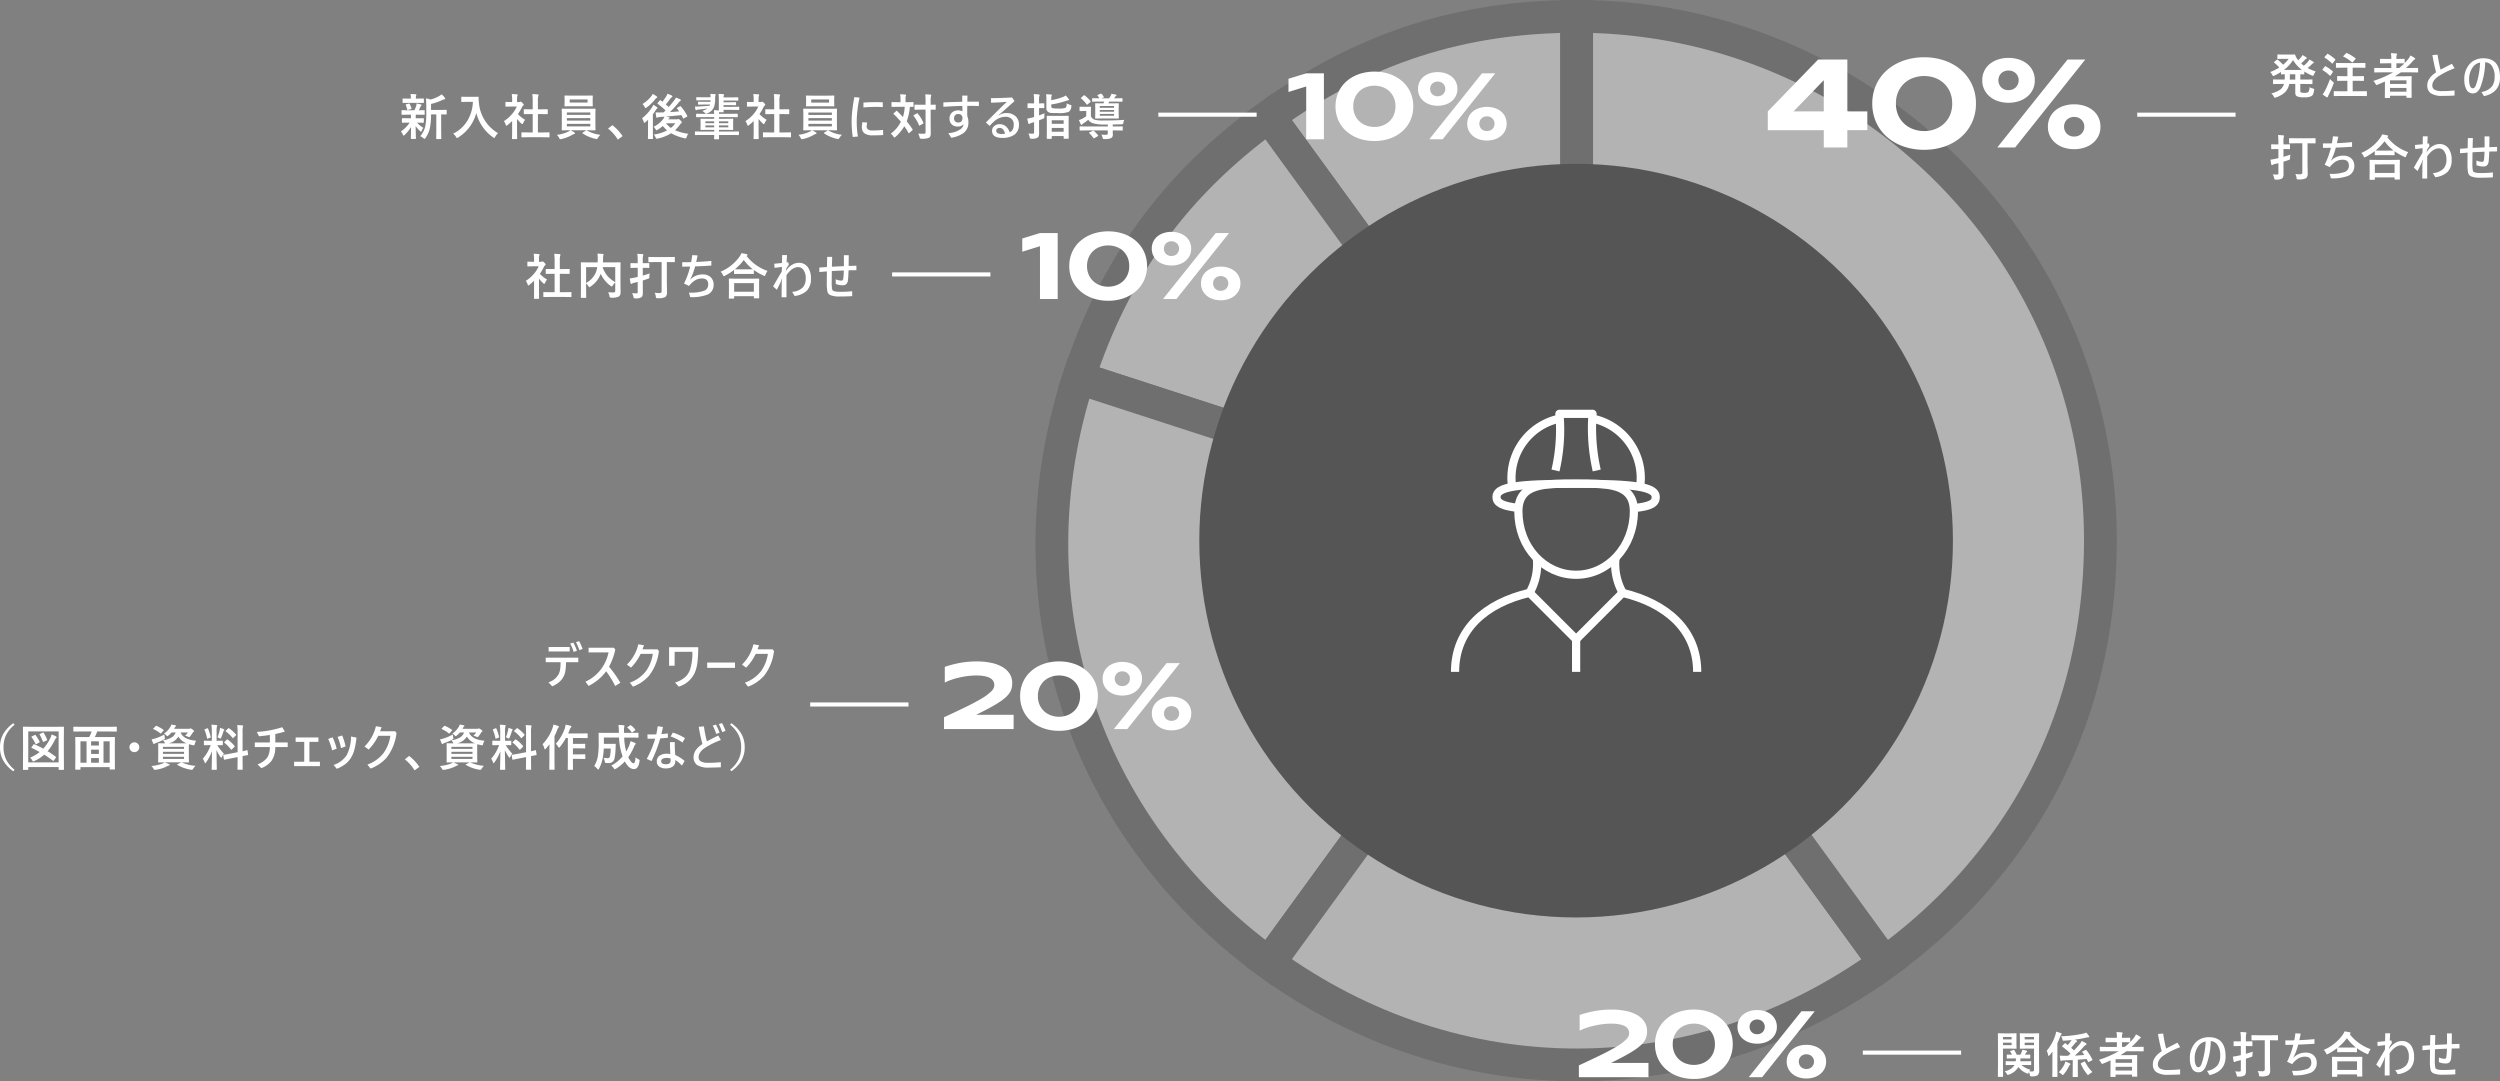
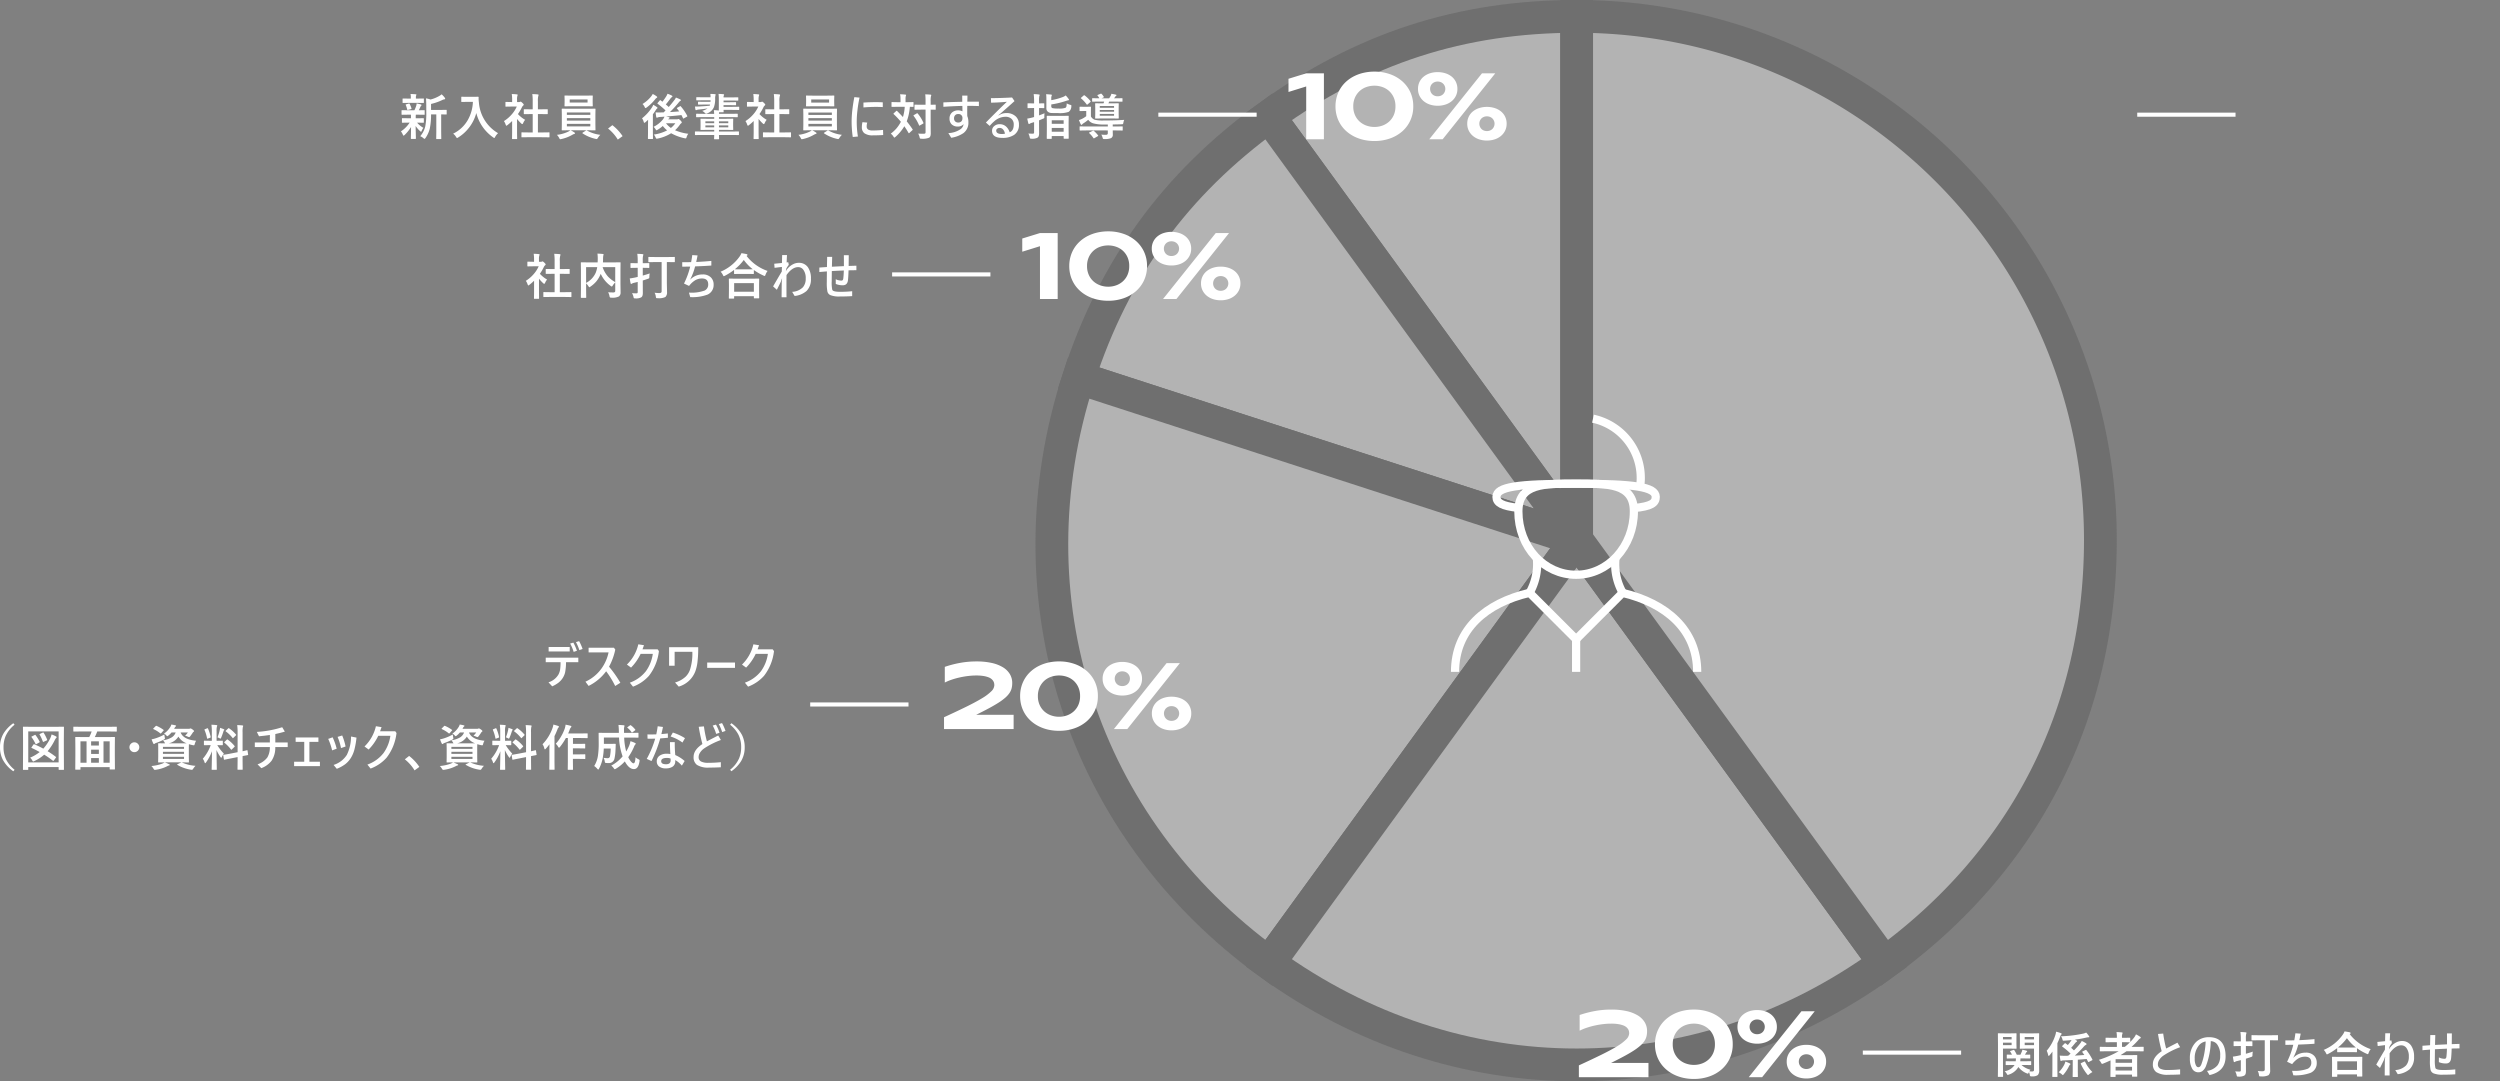
<svg xmlns="http://www.w3.org/2000/svg" width="610.383" height="264.001" viewBox="0 0 610.383 264.001">
  <rect x="0" y="0" width="610.383" height="264.001" fill="#808080" stroke="none" />
  <defs>
    <clipPath id="a">
      <rect width="61.279" height="64.087" fill="none" stroke="#fff" stroke-width="2" />
    </clipPath>
  </defs>
  <g transform="translate(24.813 -4090)">
    <g transform="translate(12 -12)">
      <g transform="translate(220 4106)" opacity="0.4">
        <path d="M121.385,127.758,46.229,24.4C69.081,7.811,93.138,0,121.385,0Z" transform="translate(6.754)" fill="#fff" stroke="#555" stroke-width="8" />
        <path d="M127.306,124.665,5.7,85.186C14.431,58.344,29.3,37.9,52.15,21.307Z" transform="translate(0.833 3.094)" fill="#fff" stroke="#555" stroke-width="8" />
        <path d="M128.139,116.568,52.983,219.926C7.28,186.747-10.922,130.772,6.535,77.088Z" transform="translate(0 11.191)" fill="#fff" stroke="#555" stroke-width="8" />
        <path d="M121.385,111.563,196.54,214.921c-45.7,33.179-104.607,33.179-150.311,0Z" transform="translate(6.754 16.195)" fill="#fff" stroke="#555" stroke-width="8" />
        <path d="M111.8,127.758V0A127.811,127.811,0,0,1,239.666,127.758c0,42.336-18.429,78.474-52.707,103.358Z" transform="translate(16.335)" fill="#fff" stroke="#555" stroke-width="8" />
      </g>
-       <circle cx="92" cy="92" r="92" transform="translate(256 4326) rotate(-90)" fill="#555" />
      <g transform="translate(317.36 4201.956)">
        <g transform="translate(0 0.001)" clip-path="url(#a)">
          <path d="M43.532,23.558c0,8.592-6.313,15.488-14.1,15.488s-14.1-6.717-14.1-15.488c0-6.848,6.313-6.767,14.1-6.767S43.532,16.71,43.532,23.558Z" transform="translate(1.211 1.326)" fill="none" stroke="#fff" stroke-width="2" />
-           <path d="M33.8,14.831A46.435,46.435,0,0,1,32.778,1h-8.09a43.777,43.777,0,0,1-.961,13.831" transform="translate(1.874 0.078)" fill="none" stroke="#fff" stroke-linejoin="round" stroke-width="2" />
-           <path d="M13.974,18.748a10.306,10.306,0,0,1-.206-2.2A14.786,14.786,0,0,1,25.562,2.071" transform="translate(1.088 0.163)" fill="none" stroke="#fff" stroke-miterlimit="10" stroke-width="2" />
          <path d="M32.213,2.1A14.785,14.785,0,0,1,43.88,16.549a10.284,10.284,0,0,1-.211,2.214" transform="translate(2.545 0.165)" fill="none" stroke="#fff" stroke-miterlimit="10" stroke-width="2" />
          <path d="M43.923,22.764c4.319-.426,5.34-1.252,5.34-2.727,0-2.48-5.338-3.211-19.442-3.211-14.357,0-19.443.732-19.443,3.211,0,1.424,1.3,2.242,5.34,2.68" transform="translate(0.82 1.329)" fill="none" stroke="#fff" stroke-width="2" />
          <path d="M60.121,60.81c0-10.281-7.524-16.738-18.222-19.295L30.561,52.855,19.2,41.5C8.515,44.013,1,50.4,1,60.81" transform="translate(0.079 3.277)" fill="none" stroke="#fff" stroke-linejoin="round" stroke-width="2" />
          <line y2="7.955" transform="translate(30.641 56.131)" fill="none" stroke="#fff" stroke-linejoin="round" stroke-width="2" />
          <path d="M17.842,42.179a14.21,14.21,0,0,0,1.8-8.523" transform="translate(1.409 2.658)" fill="none" stroke="#fff" stroke-linejoin="round" stroke-width="2" />
          <path d="M39.113,42.179a14.215,14.215,0,0,1-1.8-8.523" transform="translate(2.941 2.658)" fill="none" stroke="#fff" stroke-linejoin="round" stroke-width="2" />
        </g>
      </g>
    </g>
-     <path d="M10.066-1.729a2.6,2.6,0,0,0,.814.334,1.028,1.028,0,0,1,.264.094.16.16,0,0,1,.059.141,1.3,1.3,0,0,1-.018.176,3.681,3.681,0,0,1-.252,1,1.027,1.027,0,0,1-.387.445,3.468,3.468,0,0,1-1.729.3A3.97,3.97,0,0,1,6.961.492.746.746,0,0,1,6.65.105a2.184,2.184,0,0,1-.064-.621V-2.5H5.109A3.8,3.8,0,0,1,4-.393,6.354,6.354,0,0,1,1.869.791a1.567,1.567,0,0,1-.264.082q-.1,0-.264-.3A2.579,2.579,0,0,0,.732-.205a6.222,6.222,0,0,0,2.209-.937A2.571,2.571,0,0,0,3.814-2.5h-.9l-1.605.023A.214.214,0,0,1,1.178-2.5.2.2,0,0,1,1.16-2.6v-.867q0-.094.029-.111A.236.236,0,0,1,1.307-3.6l1.605.023H4q.023-.527.023-.879v-.41q-.316.006-.592.018L3.24-4.84a.214.214,0,0,1-.129-.023.2.2,0,0,1-.018-.105v-.457a16.582,16.582,0,0,1-1.605.891.991.991,0,0,1-.281.094q-.094,0-.252-.311a2.6,2.6,0,0,0-.486-.662,13.008,13.008,0,0,0,2.215-1.1A9.9,9.9,0,0,0,1.471-7.682q-.094-.076-.094-.123,0-.029.094-.105l.6-.48a.32.32,0,0,1,.135-.076.213.213,0,0,1,.105.053A15.469,15.469,0,0,1,3.621-7.2a7.313,7.313,0,0,0,1.342-1.43H3.621l-1.26.023q-.105,0-.123-.023a.159.159,0,0,1-.023-.105v-.832q0-.094.029-.111A.236.236,0,0,1,2.361-9.7l1.26.023H5.279L6.369-9.7a.214.214,0,0,1,.205.146A3.72,3.72,0,0,0,7.125-8.52l.17.234a5.77,5.77,0,0,0,.721-.768,3.541,3.541,0,0,0,.334-.5A8.546,8.546,0,0,1,9.275-9a.24.24,0,0,1,.129.188q0,.111-.158.182a1.372,1.372,0,0,0-.4.322q-.445.469-.826.8.434.381.656.551a10.01,10.01,0,0,0,1.025-1,3.392,3.392,0,0,0,.334-.516q.574.316.932.551a.257.257,0,0,1,.146.205q0,.105-.158.164a1.319,1.319,0,0,0-.416.328q-.4.393-.926.85a11.388,11.388,0,0,0,1.957.814,3.491,3.491,0,0,0-.434.762q-.129.311-.229.311a.794.794,0,0,1-.275-.082,13.11,13.11,0,0,1-1.846-.967v.568q0,.094-.023.111a.219.219,0,0,1-.111.018l-.264-.006q-.264-.012-.574-.018v1.289H9.023L10.641-3.6a.185.185,0,0,1,.117.023.2.2,0,0,1,.018.105V-2.6a.176.176,0,0,1-.021.108.191.191,0,0,1-.114.021L9.023-2.5H7.811V-.879q0,.328.129.422a1.818,1.818,0,0,0,.879.123,1.537,1.537,0,0,0,.949-.193A2.022,2.022,0,0,0,10.066-1.729Zm-4.02-6.6A9.048,9.048,0,0,1,3.791-5.918h4.43A8.31,8.31,0,0,1,6.047-8.332Zm-.8,4.758H6.586V-4.863H5.268v.41Q5.268-4.131,5.244-3.574ZM17.786.434l-1.67.023q-.094,0-.111-.023a.2.2,0,0,1-.018-.105V-.6a.207.207,0,0,1,.021-.117q.021-.023.108-.023l1.67.023h1.523V-3.275h-.8l-1.582.023q-.123,0-.123-.129v-.914q0-.129.123-.129l1.582.023h.8V-6.475H18.266l-1.623.023q-.094,0-.111-.023a.219.219,0,0,1-.018-.111V-7.5q0-.094.023-.111a.2.2,0,0,1,.105-.018l1.623.023h3.68l1.635-.023q.094,0,.111.023a.2.2,0,0,1,.018.105v.914a.185.185,0,0,1-.023.117.2.2,0,0,1-.105.018l-1.635-.023H20.6V-4.4h1.02l1.582-.023a.214.214,0,0,1,.129.023.2.2,0,0,1,.018.105v.914q0,.088-.023.108a.223.223,0,0,1-.123.021l-1.582-.023H20.6V-.721h1.682l1.652-.023q.094,0,.117.029a.219.219,0,0,1,.018.111V.328q0,.094-.023.111a.219.219,0,0,1-.111.018L22.286.434ZM13.256.023a5.61,5.61,0,0,0,.627-.949A27.983,27.983,0,0,0,15.067-3.7a6.415,6.415,0,0,0,.65.615q.264.193.264.3a1.015,1.015,0,0,1-.07.275A25.288,25.288,0,0,1,14.745.146,2.393,2.393,0,0,0,14.551.6q-.035.158-.152.158a.451.451,0,0,1-.217-.07A6.738,6.738,0,0,1,13.256.023Zm5.965-10.055a9.972,9.972,0,0,1,2.045,1.248q.082.047.082.094t-.1.146l-.621.7q-.088.094-.129.094a.16.16,0,0,1-.1-.059A8.542,8.542,0,0,0,18.36-9.158q-.076-.035-.076-.07t.088-.129l.6-.615a.284.284,0,0,1,.152-.088A.266.266,0,0,1,19.221-10.031Zm-4.658.193a10.676,10.676,0,0,1,1.746,1.283.142.142,0,0,1,.07.105A.338.338,0,0,1,16.3-8.3l-.551.744q-.07.1-.105.1t-.1-.064a10.16,10.16,0,0,0-1.764-1.383q-.082-.047-.082-.082a.329.329,0,0,1,.082-.146l.557-.645q.076-.1.129-.1A.183.183,0,0,1,14.563-9.838ZM14.024-6.8a8.92,8.92,0,0,1,1.705,1.225q.07.07.07.094a.4.4,0,0,1-.07.146l-.539.768q-.053.082-.094.082t-.111-.07a9.038,9.038,0,0,0-1.693-1.307q-.082-.053-.082-.088a.258.258,0,0,1,.07-.141l.5-.65q.082-.1.135-.1A.244.244,0,0,1,14.024-6.8ZM25.634-3.24a24.771,24.771,0,0,0,4.828-2.092H27.479l-1.488.023q-.094,0-.111-.023a.2.2,0,0,1-.018-.105V-6.3q0-.117.129-.117l1.488.023h2.549V-7.547h-1.1l-1.523.023a.185.185,0,0,1-.117-.023.2.2,0,0,1-.018-.105v-.855q0-.094.023-.111a.219.219,0,0,1,.111-.018l1.523.023h1.1v-.17a6.268,6.268,0,0,0-.094-1.236q.75.023,1.295.088.193.018.193.117a.646.646,0,0,1-.059.24,2.364,2.364,0,0,0-.088.826v.135h.357l1.512-.023q.105,0,.123.023a.159.159,0,0,1,.023.105v.914a12.143,12.143,0,0,0,.861-.973,3.862,3.862,0,0,0,.539-.891,7,7,0,0,1,1.031.6.263.263,0,0,1,.146.217q0,.1-.135.164a1.586,1.586,0,0,0-.492.445A17.72,17.72,0,0,1,33.6-6.4h1.354l1.5-.023a.1.1,0,0,1,.117.117v.867q0,.129-.117.129l-1.5-.023H32.378q-.727.51-1.459.949h2.332l1.611-.023q.1,0,.123.029A.236.236,0,0,1,35-4.26l-.023,1.617v1.2L35,.75q0,.088-.029.105a.219.219,0,0,1-.111.018h-1q-.135,0-.135-.123V.369H29.718V.8q0,.094-.029.111a.183.183,0,0,1-.105.018h-1q-.1,0-.117-.023A.2.2,0,0,1,28.452.8l.023-2.256V-3.1q-1.189.539-1.787.773a1.845,1.845,0,0,1-.264.082q-.1,0-.264-.3A2.62,2.62,0,0,0,25.634-3.24ZM29.718-.627h4.014v-.908H29.718Zm4.014-2.76H29.718v.879h4.014Zm-.586-4.137-1.512-.023h-.357V-6.4h.674a10.928,10.928,0,0,0,1.266-1.125ZM42.06-6q.223-.123,2.76-1.43l.662,1.1a19.475,19.475,0,0,0-4.061,2.039A3.658,3.658,0,0,0,40.343-3.17a1.983,1.983,0,0,0-.3,1.008,1.158,1.158,0,0,0,.6,1.09,3.684,3.684,0,0,0,1.734.316A29,29,0,0,0,45.47-.914V.334Q44.011.41,42.6.41a5.032,5.032,0,0,1-2.965-.662A2.271,2.271,0,0,1,38.82-2.2q0-1.723,2.15-3.141a41.859,41.859,0,0,1-.9-4.213l1.271-.1A28.454,28.454,0,0,0,42.06-6ZM52.955-7.8a18.156,18.156,0,0,1-1.172,6.082,2.861,2.861,0,0,1-.9,1.242,1.736,1.736,0,0,1-1,.281,1.69,1.69,0,0,1-1.512-.967,4.81,4.81,0,0,1-.516-2.4,5.422,5.422,0,0,1,1.365-3.879,4,4,0,0,1,1.523-1.014,4.731,4.731,0,0,1,1.729-.316q4.1,0,4.1,4.705,0,3.674-3.914,4.547l-.621-1.02a4.035,4.035,0,0,0,2.6-1.406,3.83,3.83,0,0,0,.615-2.291,4.339,4.339,0,0,0-.768-2.812A2.036,2.036,0,0,0,52.955-7.8Zm-1.248.082A2.659,2.659,0,0,0,49.92-6.574a4.851,4.851,0,0,0-.885,3.059,3.56,3.56,0,0,0,.3,1.641q.229.434.563.434a.607.607,0,0,0,.463-.193,1.861,1.861,0,0,0,.34-.633,15.579,15.579,0,0,0,.7-2.678A19.411,19.411,0,0,0,51.707-7.717ZM1.084,19.572a10.138,10.138,0,0,0,1.055.047.352.352,0,0,0,.27-.076.5.5,0,0,0,.059-.287v-2.42l-.984.24a1.167,1.167,0,0,0-.41.17.3.3,0,0,1-.193.07q-.117,0-.152-.158-.1-.451-.205-1.178.369-.035,1.113-.182.205-.035.832-.187V13.391H2.033l-1.189.023a.2.2,0,0,1-.123-.023A.219.219,0,0,1,.7,13.279v-.908q0-.1.023-.117a.236.236,0,0,1,.117-.018l1.189.023h.434v-.586a11.491,11.491,0,0,0-.1-1.705q.738.018,1.289.082.193.023.193.135a.706.706,0,0,1-.076.252A5.153,5.153,0,0,0,3.7,11.65v.609h.264l1.2-.023q.094,0,.111.023a.219.219,0,0,1,.018.111v.908q0,.1-.023.117a.2.2,0,0,1-.105.018l-1.2-.023H3.7v1.893q1.055-.3,1.688-.527a6.476,6.476,0,0,0-.082.82.681.681,0,0,1-.064.363,1.027,1.027,0,0,1-.316.141q-.5.182-1.225.4v.539l.012,2.426a2.374,2.374,0,0,1-.088.756.8.8,0,0,1-.311.4,2.673,2.673,0,0,1-1.441.252q-.281,0-.334-.059a.85.85,0,0,1-.105-.316A3.363,3.363,0,0,0,1.084,19.572Zm5.689-7.588L5.2,12.008q-.094,0-.111-.023a.2.2,0,0,1-.018-.105V10.865q0-.094.023-.111a.2.2,0,0,1,.105-.018l1.576.023H9.832l1.57-.023a.185.185,0,0,1,.117.023.2.2,0,0,1,.018.105v1.014q0,.094-.029.111a.183.183,0,0,1-.105.018l-1.57-.023H9.58v5.063q0,.082.047,2.268a1.5,1.5,0,0,1-.41,1.2,3.6,3.6,0,0,1-1.869.287l-.146.006q-.182,0-.234-.076a.935.935,0,0,1-.076-.3,2.706,2.706,0,0,0-.3-.961,7.69,7.69,0,0,0,1.166.082q.551,0,.551-.416V11.984Zm8.5,1.1q-1.395.023-1.934.023V12.02q1.453,0,2.174-.023.182-.926.275-1.717l1.295.082q-.176.955-.334,1.6,2.186-.105,3.7-.264v1.137q-1.758.129-3.967.205a14.364,14.364,0,0,1-1.213,3.193l.023.023a4.081,4.081,0,0,1,3.023-1.248,2.688,2.688,0,0,1,2.051.768A2.411,2.411,0,0,1,21,17.5a2.544,2.544,0,0,1-1.488,2.426,10.526,10.526,0,0,1-4.225.609l-.311-1.1a9.485,9.485,0,0,0,3.826-.5,1.6,1.6,0,0,0,.873-1.488q0-1.453-1.523-1.453a3.216,3.216,0,0,0-1.635.422A5.5,5.5,0,0,0,15,17.814l-1.236-.586A19.623,19.623,0,0,0,15.278,13.086ZM25.868,20.9h-1.02q-.094,0-.111-.023a.2.2,0,0,1-.018-.105l.023-2.133V17.6l-.023-1.453q0-.094.023-.111a.2.2,0,0,1,.105-.018l1.646.023h3.844l1.641-.023a.214.214,0,0,1,.129.023.2.2,0,0,1,.018.105L32.1,17.416v1.178l.023,2.115q0,.094-.029.111a.219.219,0,0,1-.111.018h-1.02q-.1,0-.117-.023a.2.2,0,0,1-.018-.105v-.4H26.014v.457q0,.094-.029.111A.236.236,0,0,1,25.868,20.9Zm.146-3.768v2.092h4.816V17.129Zm8.162-2.977a3.052,3.052,0,0,0-.5.914q-.1.311-.217.311a.739.739,0,0,1-.287-.105,13.26,13.26,0,0,1-2.344-1.342v.838q0,.094-.023.111a.183.183,0,0,1-.105.018l-1.354-.023H27.479l-1.354.023a.185.185,0,0,1-.117-.023.2.2,0,0,1-.018-.105V13.9a14.563,14.563,0,0,1-2.221,1.418,1.382,1.382,0,0,1-.275.117q-.094,0-.229-.3a2.9,2.9,0,0,0-.562-.8,10.8,10.8,0,0,0,4.617-3.668,4.108,4.108,0,0,0,.469-.855q.873.135,1.26.229.217.07.217.193a.217.217,0,0,1-.117.182.48.48,0,0,0-.1.082A11.062,11.062,0,0,0,34.177,14.152Zm-7.992-.416q.287.023,1.295.023h1.863l1.23-.012a10.8,10.8,0,0,1-2.2-2.279A11.9,11.9,0,0,1,26.184,13.736Zm12.735-3.457q-.047.773-.088,1.8l.4-.059.117.662a5.485,5.485,0,0,0-.586.885l-.047.252-.088.41.264-.434a4.263,4.263,0,0,1,1.482-1.266,3.032,3.032,0,0,1,1.389-.363,2.635,2.635,0,0,1,2.285,1.119,4.7,4.7,0,0,1,.715,2.754,3.968,3.968,0,0,1-1.072,3.006,5.279,5.279,0,0,1-2.912,1.219l-.6-1.008a3.974,3.974,0,0,0,2.637-1.131,3.171,3.171,0,0,0,.674-2.145,3.351,3.351,0,0,0-.6-2.139,1.527,1.527,0,0,0-1.248-.621q-1.465,0-2.842,1.934-.012.586-.012,2.156,0,2.268.012,3.275h-1.2q0-.691.035-3.721l.088-.826-.047-.023-.252.744q-.264.58-.984,1.992l-.914-.826q.9-1.582,2.121-3.639l.029-1.113q-.193.018-1.793.217l-.082-1q1.576-.146,1.887-.182.006-.5.047-1.934Zm13.871,3.756q-.328.018-.979.047-1.307.059-1.951.1-.023,1.869-.023,2.508a8.21,8.21,0,0,0,.135,2.074q.217.48,1.846.48A26.171,26.171,0,0,0,54.83,19.1v1.2q-1.359.088-3,.088a5.707,5.707,0,0,1-2.35-.34,1.322,1.322,0,0,1-.7-.873,10.907,10.907,0,0,1-.146-2.291q0-.7.023-2.619-1.225.094-1.846.158v-1.1l1.008-.07q.533-.035.85-.059.006-.352.029-1.3.018-.738.023-1.184h1.225q-.053,1.857-.064,2.408,2.883-.141,2.93-.141,0-1.787-.012-2.678h1.189q0,.855-.023,2.631l.99-.035q.592-.018.9-.029v1.1L53.945,14q-.047,1.494-.135,2.361-.135,1.289-1.26,1.289a4.251,4.251,0,0,1-1.729-.328V16.174a3.153,3.153,0,0,0,1.395.334q.375,0,.439-.48Q52.75,15.336,52.791,14.035Z" transform="translate(529 4113)" fill="#fff" />
-     <path d="M20.219-4.219V0h-5.75V-4.219H.8V-8.8l12.3-12.672h7.125V-8.8h4.875v4.578Zm-5.75-12.2L7.078-8.8h7.391Zm37.15,5.7a10.83,10.83,0,0,1-.977,4.648,10.611,10.611,0,0,1-2.68,3.563A12.153,12.153,0,0,1,43.947-.227a15.016,15.016,0,0,1-4.969.8A15.735,15.735,0,0,1,35.572.219,13.677,13.677,0,0,1,32.533-.828a11.771,11.771,0,0,1-2.563-1.68A10.55,10.55,0,0,1,28.009-4.75,10.5,10.5,0,0,1,26.752-7.5a11.259,11.259,0,0,1-.445-3.219,11.283,11.283,0,0,1,.445-3.211,10.469,10.469,0,0,1,1.258-2.758A10.55,10.55,0,0,1,29.97-18.93a11.771,11.771,0,0,1,2.563-1.68,13.677,13.677,0,0,1,3.039-1.047,15.735,15.735,0,0,1,3.406-.359,15.016,15.016,0,0,1,4.969.8,12.153,12.153,0,0,1,4.016,2.281,10.611,10.611,0,0,1,2.68,3.563A10.83,10.83,0,0,1,51.619-10.719Zm-5.8,0a6.941,6.941,0,0,0-.562-2.875A6.307,6.307,0,0,0,43.752-15.7a6.366,6.366,0,0,0-2.18-1.3,7.706,7.706,0,0,0-2.594-.437A7.841,7.841,0,0,0,36.369-17a6.337,6.337,0,0,0-2.2,1.3,6.4,6.4,0,0,0-1.516,2.109,6.859,6.859,0,0,0-.57,2.875,6.859,6.859,0,0,0,.57,2.875,6.313,6.313,0,0,0,1.516,2.1,6.5,6.5,0,0,0,2.2,1.3A7.717,7.717,0,0,0,38.978-4a7.584,7.584,0,0,0,2.594-.445,6.534,6.534,0,0,0,2.18-1.3,6.222,6.222,0,0,0,1.508-2.1A6.941,6.941,0,0,0,45.822-10.719ZM61.191,0H56.831L73.988-21.469h4.328Zm4.8-16.391a5.046,5.046,0,0,1-.5,2.273,5.248,5.248,0,0,1-1.367,1.727,6.15,6.15,0,0,1-2.039,1.1,8.054,8.054,0,0,1-2.516.383,7.981,7.981,0,0,1-2.508-.383,6.163,6.163,0,0,1-2.031-1.1,5.248,5.248,0,0,1-1.367-1.727,5.046,5.046,0,0,1-.5-2.273,5.132,5.132,0,0,1,.5-2.3,5.065,5.065,0,0,1,1.367-1.719,6.214,6.214,0,0,1,2.031-1.078,8.134,8.134,0,0,1,2.508-.375,8.208,8.208,0,0,1,2.516.375,6.2,6.2,0,0,1,2.039,1.078,5.065,5.065,0,0,1,1.367,1.719A5.132,5.132,0,0,1,65.988-16.391Zm-3.938,0a2.4,2.4,0,0,0-.172-.9,2.357,2.357,0,0,0-.484-.758,2.355,2.355,0,0,0-.781-.531,2.607,2.607,0,0,0-1.047-.2,2.592,2.592,0,0,0-1.055.2,2.375,2.375,0,0,0-.773.531,2.252,2.252,0,0,0-.477.758,2.5,2.5,0,0,0-.164.9,2.518,2.518,0,0,0,.164.891,2.319,2.319,0,0,0,.477.773,2.316,2.316,0,0,0,.773.539,2.592,2.592,0,0,0,1.055.2,2.607,2.607,0,0,0,1.047-.2,2.3,2.3,0,0,0,.781-.539,2.427,2.427,0,0,0,.484-.773A2.417,2.417,0,0,0,62.05-16.391ZM82.019-5.062a5.046,5.046,0,0,1-.5,2.273,5.248,5.248,0,0,1-1.367,1.727,6.15,6.15,0,0,1-2.039,1.1A8.054,8.054,0,0,1,75.6.422,7.981,7.981,0,0,1,73.089.039a6.163,6.163,0,0,1-2.031-1.1,5.248,5.248,0,0,1-1.367-1.727,5.046,5.046,0,0,1-.5-2.273,5.132,5.132,0,0,1,.5-2.3,5.064,5.064,0,0,1,1.367-1.719,6.214,6.214,0,0,1,2.031-1.078,8.134,8.134,0,0,1,2.508-.375,8.208,8.208,0,0,1,2.516.375,6.2,6.2,0,0,1,2.039,1.078,5.065,5.065,0,0,1,1.367,1.719A5.132,5.132,0,0,1,82.019-5.062Zm-3.937,0a2.4,2.4,0,0,0-.172-.9,2.357,2.357,0,0,0-.484-.758,2.356,2.356,0,0,0-.781-.531,2.607,2.607,0,0,0-1.047-.2,2.592,2.592,0,0,0-1.055.2,2.375,2.375,0,0,0-.773.531,2.252,2.252,0,0,0-.477.758,2.5,2.5,0,0,0-.164.9,2.518,2.518,0,0,0,.164.891,2.319,2.319,0,0,0,.477.773,2.315,2.315,0,0,0,.773.539,2.592,2.592,0,0,0,1.055.2,2.607,2.607,0,0,0,1.047-.2,2.3,2.3,0,0,0,.781-.539,2.427,2.427,0,0,0,.484-.773A2.417,2.417,0,0,0,78.081-5.062Z" transform="translate(406 4126)" fill="#fff" />
    <path d="M-52.951-5.326h-3.621v-1.1h7.957v1.1h-3a13.175,13.175,0,0,1-.223,2.484,4.378,4.378,0,0,1-.51,1.26A4.554,4.554,0,0,1-53.455-.328a7.237,7.237,0,0,1-1.535.9L-55.9-.41a4.281,4.281,0,0,0,2.42-1.881,3.889,3.889,0,0,0,.41-1.166A12.947,12.947,0,0,0-52.951-5.326Zm2.344-4.553.779-.223a11.516,11.516,0,0,1,.873,1.992l-.8.275A10.232,10.232,0,0,0-50.607-9.879Zm-5.256.844h5.145v1.09h-5.145Zm6.674-1.189.768-.24a11.683,11.683,0,0,1,.85,1.91l-.791.287A11.385,11.385,0,0,0-49.189-10.225Zm8.077,6A27.9,27.9,0,0,1-38.353-.3l-1.26.791a21.77,21.77,0,0,0-2.209-3.6A11.769,11.769,0,0,1-46.105.469l-.768-1.031A9.869,9.869,0,0,0-42.941-3.8a10.341,10.341,0,0,0,1.711-3.92h-4.875V-8.854h6.182l.334.451A15.3,15.3,0,0,1-41.113-4.225Zm7.707-3.129A12.221,12.221,0,0,1-35.743-4l-1.008-.744a9.974,9.974,0,0,0,2.783-4.945l1.383.217q-.281.809-.363,1.008h3.7l.311.434A12.1,12.1,0,0,1-31.366-2,9.843,9.843,0,0,1-35.263.65l-.779-.973a8.691,8.691,0,0,0,3.932-2.807,9.512,9.512,0,0,0,1.682-4.225Zm8.305-.5v3.393h-1.354V-8.988h7.113a28.869,28.869,0,0,1-.193,3.732,9.929,9.929,0,0,1-.51,2.162A6.181,6.181,0,0,1-24.1.639l-.9-1a6.4,6.4,0,0,0,2.637-1.477,4.533,4.533,0,0,0,1.008-1.635,12.854,12.854,0,0,0,.58-4.389Zm7.948,2.613h6.791v1.307h-6.791ZM-5.309-7.354A12.221,12.221,0,0,1-7.646-4L-8.654-4.74A9.974,9.974,0,0,0-5.871-9.686l1.383.217q-.281.809-.363,1.008h3.7l.311.434A12.1,12.1,0,0,1-3.27-2,9.843,9.843,0,0,1-7.166.65l-.779-.973A8.691,8.691,0,0,0-4.014-3.129,9.512,9.512,0,0,0-2.332-7.354Zm-180.942,17.3a7.438,7.438,0,0,0-2.18,2.754,6.853,6.853,0,0,0-.521,2.742,6.7,6.7,0,0,0,.691,3.1,7.75,7.75,0,0,0,2.01,2.4l-.311.369a8.172,8.172,0,0,1-2.59-2.871,6.58,6.58,0,0,1-.662-2.994,6.476,6.476,0,0,1,.873-3.381,8.495,8.495,0,0,1,2.379-2.49Zm4.848,4.787a22.739,22.739,0,0,1,2.162,1.055,10.791,10.791,0,0,0,1.652-2.449,4.175,4.175,0,0,0,.363-1.02,6.613,6.613,0,0,1,1.055.457q.182.1.182.205a.255.255,0,0,1-.135.217,3.143,3.143,0,0,0-.369.609,13.151,13.151,0,0,1-1.693,2.6,21.364,21.364,0,0,1,2,1.377q.07.059.07.094a.437.437,0,0,1-.082.146l-.469.65q-.088.105-.141.105a.173.173,0,0,1-.1-.047,21.009,21.009,0,0,0-2.121-1.477,9.683,9.683,0,0,1-2.367,1.547,1.048,1.048,0,0,1-.3.123q-.094,0-.252-.275a2.292,2.292,0,0,0-.516-.662,10.164,10.164,0,0,0,2.338-1.371q-1.049-.586-1.957-1-.07-.035-.07-.076a.32.32,0,0,1,.076-.135l.416-.6q.076-.105.141-.105A.242.242,0,0,1-181.4,14.732Zm.287-2.232a9.5,9.5,0,0,1,.973,1.57.2.2,0,0,1,.035.094q0,.047-.141.123l-.674.387a.357.357,0,0,1-.123.053q-.041,0-.094-.105a9.821,9.821,0,0,0-.961-1.629.149.149,0,0,1-.047-.088q0-.047.123-.105l.656-.334a.386.386,0,0,1,.146-.059Q-181.174,12.406-181.116,12.5Zm1.98-.562a9.981,9.981,0,0,1,.832,1.629.317.317,0,0,1,.023.094q0,.059-.146.123l-.686.311a.4.4,0,0,1-.146.047q-.059,0-.105-.117a9.883,9.883,0,0,0-.773-1.658.214.214,0,0,1-.041-.094q0-.041.146-.105l.656-.3a.353.353,0,0,1,.123-.035Q-179.205,11.826-179.135,11.938Zm-3.908,9.035h-1.037a.176.176,0,0,1-.108-.021.191.191,0,0,1-.021-.114l.023-4.605V13.848l-.023-3.287q0-.1.023-.117a.219.219,0,0,1,.111-.018l1.594.023h6.551l1.6-.023q.094,0,.111.023a.219.219,0,0,1,.018.111l-.023,2.877v2.783l.023,4.605a.185.185,0,0,1-.023.117.2.2,0,0,1-.105.018h-1.031q-.1,0-.117-.029a.183.183,0,0,1-.018-.105v-.539h-7.418v.551a.185.185,0,0,1-.023.117A.2.2,0,0,1-183.043,20.973Zm.129-9.393v7.564h7.418V11.58Zm12.653.012-1.512.023q-.135,0-.135-.117v-.943q0-.094.023-.111a.219.219,0,0,1,.111-.018l1.512.023h7.307l1.512-.023a.214.214,0,0,1,.129.023.2.2,0,0,1,.018.105V11.5q0,.082-.029.1a.236.236,0,0,1-.117.018l-1.512-.023h-3.123a9.823,9.823,0,0,1-.592,1.365h3.152l1.629-.023q.1,0,.117.023a.219.219,0,0,1,.018.111l-.023,2.262V17.5l.023,3.24q0,.094-.023.111a.219.219,0,0,1-.111.018H-162.9q-.1,0-.117-.023a.2.2,0,0,1-.018-.105V20.3h-7.131v.48a.185.185,0,0,1-.023.117.219.219,0,0,1-.111.018h-1.008q-.094,0-.111-.029a.183.183,0,0,1-.018-.105l.023-3.264V15.594l-.023-2.525q0-.1.023-.117a.219.219,0,0,1,.111-.018l1.629.023h1.652a8.79,8.79,0,0,0,.586-1.365ZM-163.037,14h-1.506v5.232h1.506Zm-7.131,0v5.232h1.488V14Zm2.6,5.232h1.893V18.09h-1.893Zm0-2.15h1.893V16.039h-1.893Zm0-2.051h1.893V14h-1.893Zm10.561-.791a1.159,1.159,0,0,1,.891.4,1.151,1.151,0,0,1,.311.8,1.159,1.159,0,0,1-.4.891,1.164,1.164,0,0,1-.8.311,1.147,1.147,0,0,1-.891-.4,1.164,1.164,0,0,1-.311-.8,1.147,1.147,0,0,1,.4-.891A1.151,1.151,0,0,1-157.005,14.24Zm11.657,4.934a9.417,9.417,0,0,0,3.275.8,3.854,3.854,0,0,0-.586.744q-.152.229-.275.229a2.063,2.063,0,0,1-.287-.023,9.338,9.338,0,0,1-1.828-.48,8.137,8.137,0,0,1-1.453-.7q-.07-.047-.07-.082t.135-.094l.908-.434h-4.031q.387.152,1.02.445.17.047.17.164t-.182.146a2.215,2.215,0,0,0-.492.217,9.059,9.059,0,0,1-2.736.838q-.187.023-.24.023-.152,0-.3-.252a2.786,2.786,0,0,0-.539-.691,10.049,10.049,0,0,0,2.7-.592,2.625,2.625,0,0,0,.539-.3l-1.453.023q-.094,0-.111-.023a.277.277,0,0,1-.018-.123l.023-1.178V15.787L-151.2,14.6q0-.094.023-.111a.2.2,0,0,1,.105-.018l1.57.023a1,1,0,0,1-.105-.193,2.1,2.1,0,0,0-.422-.551,5.826,5.826,0,0,0,2.15-.721,2.375,2.375,0,0,0,.961-1.2h-1.008a5.15,5.15,0,0,1-.768.75.921.921,0,0,1-.275.17q-.076,0-.281-.24a1.6,1.6,0,0,0-.527-.393,5.4,5.4,0,0,0,1.576-1.682,2.832,2.832,0,0,0,.229-.539q.557.088.949.188.205.053.205.135a.211.211,0,0,1-.111.17.765.765,0,0,0-.24.322l-.135.229h3.557a.661.661,0,0,0,.3-.047.378.378,0,0,1,.164-.047,1.165,1.165,0,0,1,.445.24q.4.264.4.422a.174.174,0,0,1-.1.152.592.592,0,0,0-.211.217q-.193.316-.592.85-.187.24-.287.24a.992.992,0,0,1-.322-.105,3.581,3.581,0,0,0-.674-.24,5.189,5.189,0,0,0,.686-.791h-1.775q.662,1.746,3.791,2.027a2.339,2.339,0,0,0-.334.779,1.17,1.17,0,0,1-.105.275.153.153,0,0,1-.135.059,1.621,1.621,0,0,1-.24-.035,8.056,8.056,0,0,1-.949-.24q-.023.311-.023,1.09v2.051l.023,1.178a.223.223,0,0,1-.021.123q-.021.023-.114.023l-1.605-.023Zm-.129-4.682q.955,0,1.225-.012a3.922,3.922,0,0,1-2-1.641,3.658,3.658,0,0,1-2.4,1.652Zm.6,3.8v-.521h-5.15v.521Zm-5.15-1.23h5.15v-.5h-5.15Zm5.15-1.717h-5.15v.5h5.15Zm-4.8-3.012q.012.2.088.686a1.743,1.743,0,0,1,.047.287q0,.129-.3.293a15.662,15.662,0,0,1-1.875.8,1.072,1.072,0,0,0-.322.17.277.277,0,0,1-.17.094q-.1,0-.17-.135a6.913,6.913,0,0,1-.416-1.02,8.927,8.927,0,0,0,.885-.217A11.39,11.39,0,0,0-149.685,12.33Zm-1.893-2.1a8.549,8.549,0,0,1,1.652.938q.088.064.088.105t-.088.123l-.516.586q-.094.111-.146.111a.188.188,0,0,1-.105-.053,7.007,7.007,0,0,0-1.629-1.008q-.094-.059-.094-.094a.224.224,0,0,1,.082-.135l.5-.5q.094-.1.146-.1A.309.309,0,0,1-151.577,10.232Zm13.385-.287q.65.018,1.219.082.193.018.193.123a.706.706,0,0,1-.076.252,4.526,4.526,0,0,0-.082,1.207v2.256h.094l1.295-.023q.1,0,.117.023a.219.219,0,0,1,.018.111v.85q0,.123-.135.123l-1.219-.023A11.408,11.408,0,0,0-135.151,17a3.619,3.619,0,0,0-.48.791q-.105.217-.17.217t-.187-.182a10.048,10.048,0,0,1-.973-1.717l.082,4.705q0,.094-.029.117a.219.219,0,0,1-.111.018h-.99q-.094,0-.111-.023a.219.219,0,0,1-.018-.111q0-.047.018-.721.047-2.08.064-3.68a11.391,11.391,0,0,1-1.453,2.73q-.152.193-.217.193t-.141-.205a2.615,2.615,0,0,0-.434-.873,10.347,10.347,0,0,0,1.934-3.334h-.217l-1.307.023q-.135,0-.135-.123v-.85q0-.1.023-.117a.219.219,0,0,1,.111-.018l1.307.023h.492V11.639A12.543,12.543,0,0,0-138.192,9.945Zm4.553,7.066,1.834-.357v-4.8a13.237,13.237,0,0,0-.1-1.822q.7.018,1.277.082.182.023.182.135a1.008,1.008,0,0,1-.076.24,6.271,6.271,0,0,0-.07,1.33v4.6q.445-.094.791-.182.059-.012.2-.053l.088-.018a.323.323,0,0,1,.064-.012q.047,0,.07.129l.141.938q.006.047.006.059,0,.064-.123.082-.035.012-.381.076-.416.076-.855.164v1.119l.023,2.074a.185.185,0,0,1-.023.117.219.219,0,0,1-.111.018h-1q-.094,0-.111-.029a.183.183,0,0,1-.018-.105l.023-2.062v-.891l-1.646.328q-.674.129-1.166.234-.105.018-.275.053l-.105.023a.4.4,0,0,1-.076.012q-.07,0-.082-.105l-.152-.949a.494.494,0,0,1-.012-.082q0-.053.117-.076l.229-.035Q-134.4,17.158-133.639,17.012Zm-.58-3.428a8.021,8.021,0,0,1,1.658,1.535.231.231,0,0,1,.059.111q0,.041-.094.141l-.592.586q-.1.094-.141.094t-.1-.07a9.85,9.85,0,0,0-1.582-1.629.458.458,0,0,1-.082-.1q0-.035.094-.129l.551-.527q.082-.088.111-.088T-134.22,13.584Zm.322-2.777a8.179,8.179,0,0,1,1.693,1.529.148.148,0,0,1,.053.1q0,.047-.088.129l-.574.563q-.111.105-.146.105t-.082-.07a8.225,8.225,0,0,0-1.635-1.576q-.064-.041-.064-.088a.2.2,0,0,1,.088-.135l.527-.5q.105-.094.135-.094A.183.183,0,0,1-133.9,10.807Zm-2.818,2.221a10.623,10.623,0,0,0,.551-1.811,4.022,4.022,0,0,0,.076-.516q.715.24.908.334.135.07.135.146a.121.121,0,0,1-.07.117.473.473,0,0,0-.146.27,15.221,15.221,0,0,1-.551,1.523q-.105.252-.182.252a.655.655,0,0,1-.24-.111A3.353,3.353,0,0,0-136.716,13.027Zm-2.314-2.133a9.92,9.92,0,0,1,.645,2.016.251.251,0,0,1,.012.064q0,.088-.164.152l-.516.193a.566.566,0,0,1-.146.041q-.053,0-.07-.117a9.251,9.251,0,0,0-.609-2,.27.27,0,0,1-.023-.094q0-.064.152-.123l.5-.205a.355.355,0,0,1,.117-.035Q-139.083,10.783-139.03,10.895Zm15.1,1.547q-1.055.17-2.654.322l-.527-1.066a25.1,25.1,0,0,0,6.193-1.143l.645,1.066q-1,.311-2.326.592v2.063h3.023v1.119h-3.035a5.673,5.673,0,0,1-.92,3.369,5.775,5.775,0,0,1-2.49,1.787l-.92-.937a4.931,4.931,0,0,0,2.408-1.7,4.92,4.92,0,0,0,.6-2.52h-3.674V14.275h3.674Zm8.393,1.693h-2.1V13.051h5.561v1.084h-2.2V18.98h2.566v1.078h-6.3V18.98h2.473Zm5.856-.732,1.078-.387a15.341,15.341,0,0,1,.984,2.783l-1.113.41A14.388,14.388,0,0,0-109.685,13.4Zm2.291-.492,1.119-.34a14.553,14.553,0,0,1,.826,2.689l-1.119.387A12.7,12.7,0,0,0-107.394,12.91Zm-.984,6.85a5.926,5.926,0,0,0,3.24-2.461,10.206,10.206,0,0,0,1.02-4.477l1.336.264a19.6,19.6,0,0,1-.51,2.924,7.428,7.428,0,0,1-.791,1.916,5.893,5.893,0,0,1-1.512,1.7,9.249,9.249,0,0,1-2,1.084Zm10.907-7.113A12.221,12.221,0,0,1-99.81,16l-1.008-.744a9.974,9.974,0,0,0,2.783-4.945l1.383.217q-.281.809-.363,1.008h3.7l.311.434A12.1,12.1,0,0,1-95.433,18a9.843,9.843,0,0,1-3.9,2.648l-.779-.973a8.691,8.691,0,0,0,3.932-2.807A9.512,9.512,0,0,0-94.5,12.646Zm7.537,4.916a11.376,11.376,0,0,1,2.5,2.678l-1.172.85a10.088,10.088,0,0,0-2.379-2.7Zm15,1.611a9.417,9.417,0,0,0,3.275.8,3.854,3.854,0,0,0-.586.744q-.152.229-.275.229a2.063,2.063,0,0,1-.287-.023,9.338,9.338,0,0,1-1.828-.48,8.137,8.137,0,0,1-1.453-.7q-.07-.047-.07-.082t.135-.094l.908-.434h-4.031q.387.152,1.02.445.17.047.17.164t-.182.146a2.215,2.215,0,0,0-.492.217,9.059,9.059,0,0,1-2.736.838q-.187.023-.24.023-.152,0-.3-.252a2.786,2.786,0,0,0-.539-.691,10.049,10.049,0,0,0,2.7-.592,2.625,2.625,0,0,0,.539-.3l-1.453.023q-.094,0-.111-.023a.277.277,0,0,1-.018-.123l.023-1.178V15.787l-.023-1.189q0-.094.023-.111a.2.2,0,0,1,.105-.018l1.57.023A1,1,0,0,1-79.2,14.3a2.1,2.1,0,0,0-.422-.551,5.826,5.826,0,0,0,2.15-.721,2.375,2.375,0,0,0,.961-1.2h-1.008a5.15,5.15,0,0,1-.768.75.921.921,0,0,1-.275.17q-.076,0-.281-.24a1.6,1.6,0,0,0-.527-.393,5.4,5.4,0,0,0,1.576-1.682,2.832,2.832,0,0,0,.229-.539q.557.088.949.188.205.053.205.135a.211.211,0,0,1-.111.17.765.765,0,0,0-.24.322l-.135.229h3.557a.661.661,0,0,0,.3-.047.378.378,0,0,1,.164-.047,1.165,1.165,0,0,1,.445.24q.4.264.4.422a.174.174,0,0,1-.1.152.592.592,0,0,0-.211.217q-.193.316-.592.85-.187.24-.287.24a.992.992,0,0,1-.322-.105,3.581,3.581,0,0,0-.674-.24,5.189,5.189,0,0,0,.686-.791h-1.775q.662,1.746,3.791,2.027a2.339,2.339,0,0,0-.334.779,1.17,1.17,0,0,1-.105.275.153.153,0,0,1-.135.059,1.621,1.621,0,0,1-.24-.035,8.056,8.056,0,0,1-.949-.24q-.023.311-.023,1.09v2.051l.023,1.178a.223.223,0,0,1-.021.123q-.021.023-.114.023l-1.605-.023Zm-.129-4.682q.955,0,1.225-.012a3.922,3.922,0,0,1-2-1.641,3.658,3.658,0,0,1-2.4,1.652Zm.6,3.8v-.521h-5.15v.521Zm-5.15-1.23h5.15v-.5h-5.15Zm5.15-1.717h-5.15v.5h5.15Zm-4.8-3.012q.012.2.088.686a1.743,1.743,0,0,1,.047.287q0,.129-.3.293a15.662,15.662,0,0,1-1.875.8,1.072,1.072,0,0,0-.322.17.277.277,0,0,1-.17.094q-.1,0-.17-.135a6.913,6.913,0,0,1-.416-1.02,8.927,8.927,0,0,0,.885-.217A11.39,11.39,0,0,0-79.274,12.33Zm-1.893-2.1a8.549,8.549,0,0,1,1.652.938q.088.064.088.105t-.088.123l-.516.586q-.094.111-.146.111a.188.188,0,0,1-.105-.053,7.007,7.007,0,0,0-1.629-1.008Q-82,10.977-82,10.941a.224.224,0,0,1,.082-.135l.5-.5q.094-.1.146-.1A.309.309,0,0,1-81.166,10.232Zm13.385-.287q.65.018,1.219.082.193.018.193.123a.706.706,0,0,1-.076.252,4.526,4.526,0,0,0-.082,1.207v2.256h.094l1.295-.023q.1,0,.117.023a.219.219,0,0,1,.018.111v.85q0,.123-.135.123l-1.219-.023A11.408,11.408,0,0,0-64.74,17a3.619,3.619,0,0,0-.48.791q-.105.217-.17.217t-.187-.182a10.048,10.048,0,0,1-.973-1.717l.082,4.705q0,.094-.029.117a.219.219,0,0,1-.111.018h-.99q-.094,0-.111-.023a.219.219,0,0,1-.018-.111q0-.047.018-.721.047-2.08.064-3.68a11.391,11.391,0,0,1-1.453,2.73q-.152.193-.217.193t-.141-.205a2.615,2.615,0,0,0-.434-.873,10.347,10.347,0,0,0,1.934-3.334h-.217l-1.307.023q-.135,0-.135-.123v-.85q0-.1.023-.117a.219.219,0,0,1,.111-.018l1.307.023h.492V11.639A12.543,12.543,0,0,0-67.781,9.945Zm4.553,7.066,1.834-.357v-4.8a13.237,13.237,0,0,0-.1-1.822q.7.018,1.277.082.182.023.182.135a1.008,1.008,0,0,1-.076.24,6.271,6.271,0,0,0-.07,1.33v4.6q.445-.094.791-.182.059-.012.2-.053l.088-.018a.323.323,0,0,1,.064-.012q.047,0,.07.129l.141.938q.006.047.006.059,0,.064-.123.082-.035.012-.381.076-.416.076-.855.164v1.119l.023,2.074a.185.185,0,0,1-.023.117.219.219,0,0,1-.111.018h-1q-.094,0-.111-.029a.183.183,0,0,1-.018-.105l.023-2.062v-.891l-1.646.328q-.674.129-1.166.234-.105.018-.275.053l-.105.023a.4.4,0,0,1-.076.012q-.07,0-.082-.105l-.152-.949a.494.494,0,0,1-.012-.082q0-.053.117-.076l.229-.035Q-63.984,17.158-63.229,17.012Zm-.58-3.428a8.021,8.021,0,0,1,1.658,1.535.231.231,0,0,1,.059.111q0,.041-.094.141l-.592.586q-.1.094-.141.094t-.1-.07A9.85,9.85,0,0,0-64.6,14.352a.458.458,0,0,1-.082-.1q0-.035.094-.129l.551-.527q.082-.088.111-.088T-63.809,13.584Zm.322-2.777a8.179,8.179,0,0,1,1.693,1.529.148.148,0,0,1,.053.1q0,.047-.088.129l-.574.563q-.111.105-.146.105t-.082-.07a8.225,8.225,0,0,0-1.635-1.576q-.064-.041-.064-.088a.2.2,0,0,1,.088-.135l.527-.5q.105-.094.135-.094A.183.183,0,0,1-63.486,10.807ZM-66.3,13.027a10.623,10.623,0,0,0,.551-1.811,4.022,4.022,0,0,0,.076-.516q.715.24.908.334.135.07.135.146a.121.121,0,0,1-.07.117.473.473,0,0,0-.146.27,15.221,15.221,0,0,1-.551,1.523q-.105.252-.182.252a.655.655,0,0,1-.24-.111A3.353,3.353,0,0,0-66.3,13.027Zm-2.314-2.133a9.92,9.92,0,0,1,.645,2.016.251.251,0,0,1,.012.064q0,.088-.164.152l-.516.193a.566.566,0,0,1-.146.041q-.053,0-.07-.117a9.251,9.251,0,0,0-.609-2,.27.27,0,0,1-.023-.094q0-.064.152-.123l.5-.205a.355.355,0,0,1,.117-.035Q-68.672,10.783-68.619,10.895Zm14.5,3.691a9.814,9.814,0,0,0,1.389-1.951,10.411,10.411,0,0,0,.809-1.793,4.405,4.405,0,0,0,.193-.914q.8.152,1.184.27.229.053.229.176a.288.288,0,0,1-.111.229,1.488,1.488,0,0,0-.311.586q-.187.51-.369.891h3.135l1.482-.023a.214.214,0,0,1,.129.023.236.236,0,0,1,.018.117v.879a.2.2,0,0,1-.023.123.277.277,0,0,1-.123.018l-1.482-.023h-1.957v1.43H-48.4l1.33-.023a.185.185,0,0,1,.117.023.2.2,0,0,1,.018.105v.879a.176.176,0,0,1-.021.108.191.191,0,0,1-.114.021l-1.33-.023h-1.535v1.471H-48.4l1.354-.023q.135,0,.135.117v.891a.207.207,0,0,1-.021.117q-.021.023-.114.023l-1.354-.023h-1.535v.662l.023,1.869q0,.094-.029.117a.183.183,0,0,1-.105.018h-1.02q-.094,0-.111-.029a.183.183,0,0,1-.018-.105l.023-1.869V13.191h-.48a13.907,13.907,0,0,1-1.441,2.168q-.158.193-.229.193-.088,0-.229-.24A2.6,2.6,0,0,0-54.121,14.586Zm-3.24.123a10.855,10.855,0,0,0,2.438-3.949,4.8,4.8,0,0,0,.217-.861q.949.264,1.16.346.193.082.193.182a.293.293,0,0,1-.123.217,1.332,1.332,0,0,0-.264.5,17.03,17.03,0,0,1-.7,1.582V18.98l.023,1.822a.185.185,0,0,1-.023.117.219.219,0,0,1-.111.018h-1.02q-.094,0-.111-.023A.219.219,0,0,1-55.7,20.8l.023-1.822v-2.76q0-.457.023-1.512a12.174,12.174,0,0,1-.9,1.1q-.123.146-.205.146-.105,0-.152-.205A2.639,2.639,0,0,0-57.361,14.709Zm22.713,3.182a2.3,2.3,0,0,0,.674.463,1.364,1.364,0,0,1,.258.158.206.206,0,0,1,.059.152,2.063,2.063,0,0,1-.029.246q-.281,1.869-1.359,1.869-1.207,0-2.221-1.881a9.359,9.359,0,0,1-2.168,1.781.906.906,0,0,1-.287.135q-.088,0-.252-.252a2.86,2.86,0,0,0-.615-.633,9.333,9.333,0,0,0,2.783-2.256,15.12,15.12,0,0,1-.873-4.594h-3.7v1.541h1.729l1.02-.023q.146,0,.146.158-.012.176-.029.738-.018.387-.029.58a11.215,11.215,0,0,1-.275,2.232,1.357,1.357,0,0,1-1.395,1,6.117,6.117,0,0,1-.615-.023q-.217-.018-.264-.076a1,1,0,0,1-.082-.322,2.467,2.467,0,0,0-.287-.861,6.332,6.332,0,0,0,.984.094.539.539,0,0,0,.574-.434,10.031,10.031,0,0,0,.182-1.928H-42.4a16.044,16.044,0,0,1-.217,2.1,9.163,9.163,0,0,1-.937,2.807q-.123.229-.2.229t-.24-.193a3.566,3.566,0,0,0-.744-.674,6.554,6.554,0,0,0,.932-2.654,20.484,20.484,0,0,0,.17-2.9l-.023-2.408q0-.105.029-.129a.236.236,0,0,1,.117-.018l1.605.023h3.193v-.252a14.448,14.448,0,0,0-.1-1.693q1.025.053,1.295.088.182.018.182.141a.67.67,0,0,1-.059.229,3.257,3.257,0,0,0-.064.832q0,.2.006.369v.287h1.8l1.594-.023q.094,0,.117.029a.219.219,0,0,1,.018.111v.92q0,.094-.023.111a.219.219,0,0,1-.111.018l-1.594-.023h-1.764a15.151,15.151,0,0,0,.492,3.393,10.421,10.421,0,0,0,.721-1.406,6.192,6.192,0,0,0,.322-1.1,6.031,6.031,0,0,1,1.113.428q.182.088.182.193,0,.059-.17.252a2.178,2.178,0,0,0-.3.592,13.616,13.616,0,0,1-1.365,2.432,4.415,4.415,0,0,0,.738,1.148q.328.352.545.352t.34-.369A5.743,5.743,0,0,0-34.648,17.891ZM-35.761,10.1a5.506,5.506,0,0,1,1.031,1.008.2.2,0,0,1,.047.105q0,.059-.105.123l-.58.434a.477.477,0,0,1-.152.082q-.035,0-.1-.082a4.667,4.667,0,0,0-.973-1.055q-.07-.07-.07-.111t.1-.105l.551-.387a.3.3,0,0,1,.141-.064A.212.212,0,0,1-35.761,10.1Zm7.426,2.127q.879-.064,1.576-.158l.023,1.055q-1.154.117-1.875.158a31.86,31.86,0,0,1-2.133,5.531l-1.166-.527a23.792,23.792,0,0,0,2.063-4.945q-.908.023-1.295.023l-.574-.012-.023-1.043q.275.012.814.012.434,0,1.342-.023.188-.814.352-1.98l1.283.17Q-28.083,11.164-28.335,12.225Zm2.2,4.881q-.094-.9-.105-2.912h1.172a31.062,31.062,0,0,0,.123,3.152A8.557,8.557,0,0,1-22.657,18.8l-.674,1.131a6.356,6.356,0,0,0-1.617-1.359v.3a1.508,1.508,0,0,1-.656,1.318,2.828,2.828,0,0,1-1.623.41,2.548,2.548,0,0,1-1.746-.516,1.566,1.566,0,0,1-.486-1.225,1.6,1.6,0,0,1,.8-1.424,2.977,2.977,0,0,1,1.617-.41A4.389,4.389,0,0,1-26.138,17.105Zm.047,1.1a2.293,2.293,0,0,0-.885-.158q-1.406,0-1.406.8,0,.744,1.178.744,1.131,0,1.131-.961a.622.622,0,0,0-.006-.07Zm0-5.379.551-.973a12.544,12.544,0,0,1,2.965,1.371l-.621,1.066A9.96,9.96,0,0,0-26.091,12.822ZM-17.223,14q.223-.123,2.76-1.43l.662,1.1a19.475,19.475,0,0,0-4.061,2.039A3.658,3.658,0,0,0-18.94,16.83a1.983,1.983,0,0,0-.3,1.008,1.158,1.158,0,0,0,.6,1.09,3.684,3.684,0,0,0,1.734.316,29,29,0,0,0,3.088-.158v1.248q-1.459.076-2.871.076a5.032,5.032,0,0,1-2.965-.662,2.271,2.271,0,0,1-.814-1.945q0-1.723,2.15-3.141a41.859,41.859,0,0,1-.9-4.213l1.271-.1A28.454,28.454,0,0,0-17.223,14Zm1.418-3.85.8-.229a11.516,11.516,0,0,1,.873,1.992l-.826.275A10.082,10.082,0,0,0-15.805,10.15Zm1.488-.363.791-.24a11.683,11.683,0,0,1,.85,1.91l-.814.287A11.386,11.386,0,0,0-14.317,9.787Zm2.762.158.311-.375a8.239,8.239,0,0,1,2.59,2.871,6.617,6.617,0,0,1,.662,3,6.5,6.5,0,0,1-.873,3.381,8.528,8.528,0,0,1-2.379,2.484l-.311-.369a7.438,7.438,0,0,0,2.18-2.754,6.879,6.879,0,0,0,.521-2.742,6.71,6.71,0,0,0-.691-3.105A7.67,7.67,0,0,0-11.555,9.945Z" transform="translate(165 4257)" fill="#fff" />
    <path d="M4.564-1.98l-1.547.023A.185.185,0,0,1,2.9-1.98a.2.2,0,0,1-.018-.105v-.686q0-.1.023-.117a.219.219,0,0,1,.111-.018l1.547.023h.768a6.214,6.214,0,0,0,.047-.7h-.6l-1.488.023a.214.214,0,0,1-.129-.023A.219.219,0,0,1,3.146-3.7v-.686q0-.094.029-.111a.236.236,0,0,1,.117-.018l1.125.023A4.982,4.982,0,0,0,4-5.221a.173.173,0,0,1-.047-.1q0-.059.135-.105l.662-.217a.547.547,0,0,1,.123-.029q.053,0,.117.088a8.675,8.675,0,0,1,.6,1.1h.885q.111-.217.328-.721a2.959,2.959,0,0,0,.152-.5q.6.117.984.229.193.064.193.17,0,.064-.1.141a.721.721,0,0,0-.2.24L7.6-4.488l1.137-.023q.105,0,.123.023a.2.2,0,0,1,.018.105V-3.7q0,.1-.023.117a.236.236,0,0,1-.117.018L7.248-3.586H6.492a5.662,5.662,0,0,1-.059.7h1l1.547-.023q.094,0,.111.023a.219.219,0,0,1,.018.111v.686a.176.176,0,0,1-.021.108.176.176,0,0,1-.108.021L7.43-1.98H6.744A4.906,4.906,0,0,0,8.93-.826a2.971,2.971,0,0,0-.275.4A6.409,6.409,0,0,0,9.3-.4.577.577,0,0,0,9.715-.51.537.537,0,0,0,9.8-.861V-5.977H7.787l-1.33.023q-.094,0-.111-.023A.277.277,0,0,1,6.328-6.1l.023-.99V-8.566l-.023-1.02q0-.1.023-.117a.2.2,0,0,1,.105-.018l1.33.023H9.574l1.348-.023q.094,0,.111.023a.219.219,0,0,1,.018.111L11.027-7.98v4.957l.035,2.385A1.584,1.584,0,0,1,10.729.48,2.278,2.278,0,0,1,9.287.8.8.8,0,0,1,8.871.744a.593.593,0,0,1-.1-.311,2.49,2.49,0,0,0-.205-.686l-.059.146Q8.391.141,8.3.141A.794.794,0,0,1,8.027.059,4.749,4.749,0,0,1,5.982-1.488,4.194,4.194,0,0,1,3.662.363a.886.886,0,0,1-.287.082q-.088,0-.205-.217a2.636,2.636,0,0,0-.539-.686A3.534,3.534,0,0,0,5.057-1.98ZM7.523-6.826H9.8v-.6H7.523ZM9.8-8.818H7.523v.586H9.8ZM4.2-9.7l1.207-.023q.123,0,.123.135l-.023,1.1v1.295L5.531-6.1a.214.214,0,0,1-.023.129.168.168,0,0,1-.1.018L4.2-5.977H2.221v4.189L2.244.791a.185.185,0,0,1-.023.117.2.2,0,0,1-.105.018H1.1A.176.176,0,0,1,.993.905.191.191,0,0,1,.973.791L1-1.787v-5.2l-.023-2.6q0-.1.023-.117a.219.219,0,0,1,.111-.018L2.52-9.7ZM4.33-6.826v-.6H2.221v.6Zm0-1.992H2.221v.586H4.33ZM22.6-5.59a12.688,12.688,0,0,1,1.441,2.256.192.192,0,0,1,.029.088q0,.07-.141.141l-.721.369a.248.248,0,0,1-.117.041q-.064,0-.105-.1-.035-.059-.187-.363-.094-.182-.152-.287-.656.064-2.156.17V-.457L20.51.814q0,.094-.029.117a.183.183,0,0,1-.105.018H19.368q-.105,0-.123-.023a.219.219,0,0,1-.018-.111L19.25-.457V-3.193q-1.541.076-2.32.1a.848.848,0,0,0-.369.07.5.5,0,0,1-.17.059q-.123,0-.152-.182-.111-.639-.158-1.125.609.047,1.125.047.615,0,.926-.012.129-.105.316-.275.229-.205.275-.24a16.394,16.394,0,0,0-2-1.693.128.128,0,0,1-.064-.1.25.25,0,0,1,.076-.141l.539-.551a.193.193,0,0,1,.123-.07.228.228,0,0,1,.117.047q.346.252.539.41.393-.463.826-1.072l.1-.141q-.867.088-1.77.141-.141.012-.2.012a.221.221,0,0,1-.187-.064.88.88,0,0,1-.076-.223,2.175,2.175,0,0,0-.363-.791,30.319,30.319,0,0,0,5.414-.65,2.788,2.788,0,0,0,.744-.264,7.142,7.142,0,0,1,.68.867.34.34,0,0,1,.076.193q0,.094-.182.094a3.385,3.385,0,0,0-.639.094,24.827,24.827,0,0,1-2.684.48l.369.193q.146.1.146.182a.167.167,0,0,1-.123.164,1.249,1.249,0,0,0-.357.328q-.586.732-.961,1.137l.686.627A17.766,17.766,0,0,0,21.143-7.33a2.216,2.216,0,0,0,.3-.516,7.026,7.026,0,0,1,1.049.574.242.242,0,0,1,.135.193q0,.105-.146.176a1.944,1.944,0,0,0-.516.422,24.561,24.561,0,0,1-2.209,2.209q1.1-.053,2.326-.146l-.469-.668a.2.2,0,0,1-.047-.105q0-.064.129-.123l.65-.316a.445.445,0,0,1,.141-.041Q22.538-5.672,22.6-5.59Zm-9.7.129a10.976,10.976,0,0,0,2.1-3.8,4.39,4.39,0,0,0,.188-.85,8.139,8.139,0,0,1,1.166.357q.193.07.193.182a.315.315,0,0,1-.135.217,1.164,1.164,0,0,0-.24.475q-.357.938-.668,1.576v6.275L15.524.791q0,.105-.029.129a.183.183,0,0,1-.105.018H14.381q-.088,0-.105-.029a.343.343,0,0,1-.012-.117l.023-1.822v-2.76q0-.961.012-1.465-.264.381-.7.9-.141.158-.217.158t-.135-.205A4.16,4.16,0,0,0,12.893-5.461ZM24.061-.252A4.522,4.522,0,0,0,23.246.3q-.2.182-.264.182t-.24-.229a11.281,11.281,0,0,1-1.512-2.484.266.266,0,0,1-.029-.1q0-.059.135-.129l.721-.346a.232.232,0,0,1,.1-.029q.064,0,.117.088A8.789,8.789,0,0,0,24.061-.252Zm-8.244.059a7.512,7.512,0,0,0,1.342-1.822,3.316,3.316,0,0,0,.287-.8,8.137,8.137,0,0,1,1.072.439q.17.094.17.182A.253.253,0,0,1,18.553-2a1.072,1.072,0,0,0-.24.369A9.026,9.026,0,0,1,17.088.252q-.176.229-.252.229T16.573.287A3.058,3.058,0,0,0,15.817-.193ZM25.634-3.24a24.771,24.771,0,0,0,4.828-2.092H27.479l-1.488.023q-.094,0-.111-.023a.2.2,0,0,1-.018-.105V-6.3q0-.117.129-.117l1.488.023h2.549V-7.547h-1.1l-1.523.023a.185.185,0,0,1-.117-.023.2.2,0,0,1-.018-.105v-.855q0-.094.023-.111a.219.219,0,0,1,.111-.018l1.523.023h1.1v-.17a6.268,6.268,0,0,0-.094-1.236q.75.023,1.295.088.193.018.193.117a.646.646,0,0,1-.059.24,2.364,2.364,0,0,0-.088.826v.135h.357l1.512-.023q.105,0,.123.023a.159.159,0,0,1,.023.105v.914a12.143,12.143,0,0,0,.861-.973,3.862,3.862,0,0,0,.539-.891,7,7,0,0,1,1.031.6.263.263,0,0,1,.146.217q0,.1-.135.164a1.586,1.586,0,0,0-.492.445A17.72,17.72,0,0,1,33.6-6.4h1.354l1.5-.023a.1.1,0,0,1,.117.117v.867q0,.129-.117.129l-1.5-.023H32.378q-.727.51-1.459.949h2.332l1.611-.023q.1,0,.123.029A.236.236,0,0,1,35-4.26l-.023,1.617v1.2L35,.75q0,.088-.029.105a.219.219,0,0,1-.111.018h-1q-.135,0-.135-.123V.369H29.718V.8q0,.094-.029.111a.183.183,0,0,1-.105.018h-1q-.1,0-.117-.023A.2.2,0,0,1,28.452.8l.023-2.256V-3.1q-1.189.539-1.787.773a1.845,1.845,0,0,1-.264.082q-.1,0-.264-.3A2.62,2.62,0,0,0,25.634-3.24ZM29.718-.627h4.014v-.908H29.718Zm4.014-2.76H29.718v.879h4.014Zm-.586-4.137-1.512-.023h-.357V-6.4h.674a10.928,10.928,0,0,0,1.266-1.125ZM42.06-6q.223-.123,2.76-1.43l.662,1.1a19.475,19.475,0,0,0-4.061,2.039A3.658,3.658,0,0,0,40.343-3.17a1.983,1.983,0,0,0-.3,1.008,1.158,1.158,0,0,0,.6,1.09,3.684,3.684,0,0,0,1.734.316A29,29,0,0,0,45.47-.914V.334Q44.011.41,42.6.41a5.032,5.032,0,0,1-2.965-.662A2.271,2.271,0,0,1,38.82-2.2q0-1.723,2.15-3.141a41.859,41.859,0,0,1-.9-4.213l1.271-.1A28.454,28.454,0,0,0,42.06-6ZM52.955-7.8a18.156,18.156,0,0,1-1.172,6.082,2.861,2.861,0,0,1-.9,1.242,1.736,1.736,0,0,1-1,.281,1.69,1.69,0,0,1-1.512-.967,4.81,4.81,0,0,1-.516-2.4,5.422,5.422,0,0,1,1.365-3.879,4,4,0,0,1,1.523-1.014,4.731,4.731,0,0,1,1.729-.316q4.1,0,4.1,4.705,0,3.674-3.914,4.547l-.621-1.02a4.035,4.035,0,0,0,2.6-1.406,3.83,3.83,0,0,0,.615-2.291,4.339,4.339,0,0,0-.768-2.812A2.036,2.036,0,0,0,52.955-7.8Zm-1.248.082A2.659,2.659,0,0,0,49.92-6.574a4.851,4.851,0,0,0-.885,3.059,3.56,3.56,0,0,0,.3,1.641q.229.434.563.434a.607.607,0,0,0,.463-.193,1.861,1.861,0,0,0,.34-.633,15.579,15.579,0,0,0,.7-2.678A19.411,19.411,0,0,0,51.707-7.717Zm7.2,7.289a10.138,10.138,0,0,0,1.055.047.352.352,0,0,0,.27-.076.5.5,0,0,0,.059-.287v-2.42l-.984.24a1.167,1.167,0,0,0-.41.17.3.3,0,0,1-.193.07q-.117,0-.152-.158-.1-.451-.205-1.178.369-.035,1.113-.182.205-.035.832-.187V-6.609h-.434l-1.189.023a.2.2,0,0,1-.123-.023.219.219,0,0,1-.018-.111v-.908q0-.1.023-.117a.236.236,0,0,1,.117-.018l1.189.023h.434v-.586a11.491,11.491,0,0,0-.1-1.705q.738.018,1.289.082.193.023.193.135a.706.706,0,0,1-.076.252,5.153,5.153,0,0,0-.07,1.213v.609h.264l1.2-.023q.094,0,.111.023a.219.219,0,0,1,.018.111v.908q0,.1-.023.117a.2.2,0,0,1-.105.018l-1.2-.023h-.264v1.893q1.055-.3,1.688-.527a6.476,6.476,0,0,0-.082.82.681.681,0,0,1-.064.363,1.027,1.027,0,0,1-.316.141q-.5.182-1.225.4v.539l.012,2.426a2.374,2.374,0,0,1-.088.756.8.8,0,0,1-.311.4A2.673,2.673,0,0,1,59.7.855q-.281,0-.334-.059A.85.85,0,0,1,59.262.48,3.363,3.363,0,0,0,58.91-.428ZM64.6-8.016l-1.576.023q-.094,0-.111-.023a.2.2,0,0,1-.018-.105V-9.135q0-.094.023-.111a.2.2,0,0,1,.105-.018L64.6-9.24h3.059l1.57-.023a.185.185,0,0,1,.117.023.2.2,0,0,1,.018.105v1.014q0,.094-.029.111a.183.183,0,0,1-.105.018l-1.57-.023h-.252v5.063q0,.082.047,2.268a1.5,1.5,0,0,1-.41,1.2A3.6,3.6,0,0,1,65.174.8l-.146.006q-.182,0-.234-.076a.935.935,0,0,1-.076-.3,2.706,2.706,0,0,0-.3-.961,7.69,7.69,0,0,0,1.166.082q.551,0,.551-.416V-8.016Zm8.5,1.1q-1.395.023-1.934.023V-7.98q1.453,0,2.174-.023.182-.926.275-1.717l1.295.082q-.176.955-.334,1.6,2.186-.105,3.7-.264v1.137q-1.758.129-3.967.205A14.364,14.364,0,0,1,73.1-3.768l.023.023a4.081,4.081,0,0,1,3.023-1.248,2.688,2.688,0,0,1,2.051.768A2.411,2.411,0,0,1,78.829-2.5,2.544,2.544,0,0,1,77.34-.07a10.526,10.526,0,0,1-4.225.609l-.311-1.1a9.485,9.485,0,0,0,3.826-.5A1.6,1.6,0,0,0,77.5-2.555q0-1.453-1.523-1.453a3.216,3.216,0,0,0-1.635.422,5.5,5.5,0,0,0-1.518,1.4l-1.236-.586A19.623,19.623,0,0,0,73.1-6.914ZM83.694.9h-1.02q-.094,0-.111-.023a.2.2,0,0,1-.018-.105l.023-2.133V-2.4l-.023-1.453q0-.094.023-.111a.2.2,0,0,1,.105-.018l1.646.023h3.844l1.641-.023a.214.214,0,0,1,.129.023.2.2,0,0,1,.018.105l-.023,1.271v1.178L89.952.709q0,.094-.029.111a.219.219,0,0,1-.111.018h-1.02q-.1,0-.117-.023a.2.2,0,0,1-.018-.105v-.4H83.841V.768q0,.094-.029.111A.236.236,0,0,1,83.694.9Zm.146-3.768V-.779h4.816V-2.871ZM92-5.848a3.052,3.052,0,0,0-.5.914q-.1.311-.217.311a.739.739,0,0,1-.287-.105A13.26,13.26,0,0,1,88.651-6.07v.838q0,.094-.023.111a.183.183,0,0,1-.105.018l-1.354-.023H85.305L83.952-5.1a.185.185,0,0,1-.117-.023.2.2,0,0,1-.018-.105V-6.1A14.563,14.563,0,0,1,81.6-4.682a1.382,1.382,0,0,1-.275.117q-.094,0-.229-.3a2.9,2.9,0,0,0-.562-.8,10.8,10.8,0,0,0,4.617-3.668,4.108,4.108,0,0,0,.469-.855q.873.135,1.26.229.217.07.217.193a.217.217,0,0,1-.117.182.48.48,0,0,0-.1.082A11.062,11.062,0,0,0,92-5.848Zm-7.992-.416q.287.023,1.295.023h1.863l1.23-.012a10.8,10.8,0,0,1-2.2-2.279A11.9,11.9,0,0,1,84.011-6.264ZM96.745-9.721q-.047.773-.088,1.8l.4-.059.117.662a5.485,5.485,0,0,0-.586.885l-.047.252-.088.41.264-.434A4.263,4.263,0,0,1,98.2-7.471a3.032,3.032,0,0,1,1.389-.363,2.635,2.635,0,0,1,2.285,1.119,4.7,4.7,0,0,1,.715,2.754,3.968,3.968,0,0,1-1.072,3.006A5.279,5.279,0,0,1,98.6.264l-.6-1.008a3.974,3.974,0,0,0,2.637-1.131,3.171,3.171,0,0,0,.674-2.145,3.351,3.351,0,0,0-.6-2.139,1.527,1.527,0,0,0-1.248-.621q-1.465,0-2.842,1.934-.012.586-.012,2.156,0,2.268.012,3.275h-1.2q0-.691.035-3.721l.088-.826L95.5-3.984l-.252.744q-.264.58-.984,1.992l-.914-.826q.9-1.582,2.121-3.639L95.5-6.826q-.193.018-1.793.217l-.082-1q1.576-.146,1.887-.182.006-.5.047-1.934Zm13.871,3.756q-.328.018-.979.047-1.307.059-1.951.1-.023,1.869-.023,2.508a8.21,8.21,0,0,0,.135,2.074q.217.48,1.846.48A26.171,26.171,0,0,0,112.656-.9V.3q-1.359.088-3,.088a5.707,5.707,0,0,1-2.35-.34,1.322,1.322,0,0,1-.7-.873,10.907,10.907,0,0,1-.146-2.291q0-.7.023-2.619-1.225.094-1.846.158v-1.1l1.008-.07q.533-.035.85-.059.006-.352.029-1.3.018-.738.023-1.184h1.225q-.053,1.857-.064,2.408,2.883-.141,2.93-.141,0-1.787-.012-2.678h1.189q0,.855-.023,2.631l.99-.035q.592-.018.9-.029v1.1L111.771-6q-.047,1.494-.135,2.361-.135,1.289-1.26,1.289a4.251,4.251,0,0,1-1.729-.328V-3.826a3.153,3.153,0,0,0,1.395.334q.375,0,.439-.48Q110.576-4.664,110.617-5.965Z" transform="translate(462 4352)" fill="#fff" />
    <path d="M-172.211.258a5.831,5.831,0,0,0,1.236-2.432,16.879,16.879,0,0,0,.24-3.457V-6.937q0-1.2-.07-2.051a5.969,5.969,0,0,1,1.1.287,8.275,8.275,0,0,0,2.08-.832,3.334,3.334,0,0,0,.633-.439,4.787,4.787,0,0,1,.785.85.4.4,0,0,1,.082.229q0,.123-.182.146a1.477,1.477,0,0,0-.469.141,12.858,12.858,0,0,1-2.795.984v1.465h2.051l1.635-.023q.094,0,.111.023a.2.2,0,0,1,.018.105v.879q0,.094-.023.111a.2.2,0,0,1-.105.018l-.158-.006q-.469-.012-1.055-.018V-.844l.023,1.658a.2.2,0,0,1-.023.123.153.153,0,0,1-.094.018h-.99q-.094,0-.111-.023a.236.236,0,0,1-.018-.117l.023-1.658V-5.068h-1.283a15.942,15.942,0,0,1-.311,3.469A6.979,6.979,0,0,1-170.916.68q-.17.229-.252.229a.694.694,0,0,1-.264-.17A2.653,2.653,0,0,0-172.211.258ZM-175.181-5l-1.477.023q-.117,0-.117-.129v-.867q0-.129.117-.129l1.477.023h1.547a7.864,7.864,0,0,0,.457-1.143,2.073,2.073,0,0,0,.082-.527q.246.047.574.129.416.111.469.123.146.047.146.17a.239.239,0,0,1-.094.182.715.715,0,0,0-.182.275q-.223.5-.375.791l1.3-.023q.094,0,.111.023a.2.2,0,0,1,.018.105v.867q0,.094-.023.111a.2.2,0,0,1-.105.018L-172.732-5h-.551a3.756,3.756,0,0,0-.029.662v.217h.41l1.441-.023q.094,0,.111.023a.2.2,0,0,1,.018.105v.85q0,.1-.023.117a.2.2,0,0,1-.105.018l-1.441-.023h-.082a5.651,5.651,0,0,0,1.535,1.26,3.956,3.956,0,0,0-.422.768q-.076.193-.141.193-.088,0-.252-.17a6.021,6.021,0,0,1-1.072-1.248q.012,1,.041,2.086.023.82.023.949,0,.094-.029.117a.236.236,0,0,1-.117.018h-.949q-.094,0-.111-.029A.183.183,0,0,1-174.5.779q0-.1.023-1.066.018-.873.023-1.705a10.086,10.086,0,0,1-1.559,1.939q-.187.17-.252.17-.1,0-.193-.24a3.319,3.319,0,0,0-.469-.8A7.357,7.357,0,0,0-174.8-3.059h-.3l-1.453.023q-.094,0-.111-.023a.219.219,0,0,1-.018-.111v-.85q0-.094.023-.111a.2.2,0,0,1,.105-.018l1.453.023h.627v-.217q0-.48-.012-.662Zm2.314-2.883h-2.109l-1.418.023q-.094,0-.111-.023a.2.2,0,0,1-.018-.105v-.832q0-.094.023-.111a.2.2,0,0,1,.105-.018l1.418.023h.469v-.322a3.39,3.39,0,0,0-.076-.8q.8.023,1.248.064.193.018.193.105a.587.587,0,0,1-.07.205,1.037,1.037,0,0,0-.059.434v.311h.4l1.406-.023q.105,0,.123.023a.2.2,0,0,1,.018.105v.832q0,.094-.023.111a.236.236,0,0,1-.117.018Zm-2.865.557a.279.279,0,0,1-.041-.111q0-.064.146-.094l.615-.182a.41.41,0,0,1,.1-.018q.064,0,.111.1a4.954,4.954,0,0,1,.445,1.084.281.281,0,0,1,.018.082q0,.07-.135.111l-.686.176a.409.409,0,0,1-.123.029q-.082,0-.117-.123A6.174,6.174,0,0,0-175.732-7.33Zm11.551,6.961a8.257,8.257,0,0,0,3.627-3.41,9.654,9.654,0,0,0,1.2-4.354h-1.488l-1.2.023a.214.214,0,0,1-.129-.023.2.2,0,0,1-.018-.105V-9.252q0-.094.029-.111a.236.236,0,0,1,.117-.018l1.2.023h1.535l1.2-.023q.158,0,.158.141-.012.164-.012.311a8.689,8.689,0,0,0,.082,1.025,9.469,9.469,0,0,0,4.67,7.418,3.477,3.477,0,0,0-.709.908q-.141.275-.217.275a.773.773,0,0,1-.275-.158,10.382,10.382,0,0,1-4.113-5.947,9.916,9.916,0,0,1-1.793,3.6A9.838,9.838,0,0,1-162.945.563a1.465,1.465,0,0,1-.275.146q-.07,0-.252-.287A2.753,2.753,0,0,0-164.181-.369ZM-145.763.5l-1.611.023q-.094,0-.111-.023A.2.2,0,0,1-147.5.4V-.551a.191.191,0,0,1,.021-.114.176.176,0,0,1,.108-.021l1.611.023h1.008V-5.145h-.539l-1.512.012a.183.183,0,0,1-.105-.018.183.183,0,0,1-.018-.105v-.949q0-.088.023-.105a.24.24,0,0,1,.1-.012l1.512.012h.539v-1.91a13.21,13.21,0,0,0-.094-1.811q.773.023,1.33.082.193.023.193.123a.58.58,0,0,1-.059.252,4.557,4.557,0,0,0-.1,1.318v1.945h.756l1.512-.012a.216.216,0,0,1,.117.018.168.168,0,0,1,.018.1v.949q0,.094-.029.111a.263.263,0,0,1-.105.012l-1.512-.012h-.756V-.662h1.09l1.6-.023a.2.2,0,0,1,.123.023.219.219,0,0,1,.018.111V.4q0,.094-.023.111a.236.236,0,0,1-.117.018l-1.6-.023Zm-6.012-3.937A8.454,8.454,0,0,0-149.8-5.15a7.526,7.526,0,0,0,1.16-1.834H-150l-1.271.023a.185.185,0,0,1-.117-.023.2.2,0,0,1-.018-.105V-7.98q0-.094.029-.117a.183.183,0,0,1,.105-.018l1.271.029h.229v-.492a8.586,8.586,0,0,0-.094-1.465q.645.018,1.248.082.193.018.193.123a.751.751,0,0,1-.07.252,3.137,3.137,0,0,0-.076.955v.545h.5a.421.421,0,0,0,.229-.053.362.362,0,0,1,.135-.047q.117,0,.445.311t.322.434a.257.257,0,0,1-.117.193,1.514,1.514,0,0,0-.281.346,12.038,12.038,0,0,1-1.02,1.752,7.076,7.076,0,0,0,1.764,1.406,2.79,2.79,0,0,0-.48.779q-.123.264-.229.264a.474.474,0,0,1-.24-.146,8.831,8.831,0,0,1-1.031-1.113V-.586l.023,1.412a.185.185,0,0,1-.023.117.277.277,0,0,1-.123.018h-.961a.2.2,0,0,1-.123-.023.219.219,0,0,1-.018-.111l.023-1.412V-3.457a11.924,11.924,0,0,1-1.143,1,.641.641,0,0,1-.252.158q-.076,0-.187-.275A3.333,3.333,0,0,0-151.774-3.434Zm17.2,2.771q.158.111.158.193,0,.129-.193.17a2.563,2.563,0,0,0-.469.217A9.243,9.243,0,0,1-137.756.949Q-138,1-138.008,1a.179.179,0,0,1-.152-.082,2.252,2.252,0,0,1-.135-.24,3.057,3.057,0,0,0-.551-.756,8.441,8.441,0,0,0,2.678-.744,2.18,2.18,0,0,0,.6-.375h-.287l-1.67.023a.2.2,0,0,1-.123-.023.219.219,0,0,1-.018-.111l.023-1.254v-2.5l-.023-1.271q0-.1.023-.117a.236.236,0,0,1,.117-.018l1.67.023h4.635l1.664-.023a.185.185,0,0,1,.117.023.219.219,0,0,1,.018.111l-.023,1.271v2.5l.023,1.254a.191.191,0,0,1-.021.114.191.191,0,0,1-.114.021l-1.664-.023H-135.5A6.138,6.138,0,0,1-134.575-.662Zm3.891-1.465v-.621h-5.725v.621Zm-5.725-1.424h5.725v-.6h-5.725Zm0-1.98v.586h5.725v-.586Zm4.582-4.119,1.605-.023a.185.185,0,0,1,.117.023.219.219,0,0,1,.018.111l-.023.8v.779l.023.791q0,.1-.023.117a.219.219,0,0,1-.111.018l-1.605-.023h-3.422l-1.611.023q-.094,0-.111-.023a.219.219,0,0,1-.018-.111l.023-.791v-.779l-.023-.8q0-.1.023-.117a.2.2,0,0,1,.105-.018l1.611.023Zm.469,1.693v-.756h-4.359v.756Zm3.129,7.875a3.536,3.536,0,0,0-.586.732q-.2.311-.311.311-.012,0-.252-.047a9.275,9.275,0,0,1-3.182-1.336q-.07-.053-.07-.094t.117-.123l.732-.463a.256.256,0,0,1,.158-.076.283.283,0,0,1,.094.035A8.683,8.683,0,0,0-128.229-.082Zm2.926-2.355a11.376,11.376,0,0,1,2.5,2.678l-1.172.85a10.088,10.088,0,0,0-2.379-2.7ZM-108.6-7.031a11.026,11.026,0,0,1,1.57,2.3.236.236,0,0,1,.035.105q0,.053-.117.123l-.721.4a.359.359,0,0,1-.135.059q-.047,0-.094-.105-.24-.5-.375-.756-1.389.164-3.756.357.258.053.662.146.205.053.205.164t-.146.182a.73.73,0,0,0-.193.193h2.092a.706.706,0,0,0,.252-.035.378.378,0,0,1,.164-.047q.123,0,.486.346.311.328.311.48a.246.246,0,0,1-.135.217,1.392,1.392,0,0,0-.357.4A8.352,8.352,0,0,1-110-1.2a11.95,11.95,0,0,0,3.24.861,2.448,2.448,0,0,0-.41.8,1.426,1.426,0,0,1-.105.27.162.162,0,0,1-.135.059,1.853,1.853,0,0,1-.252-.035,11.51,11.51,0,0,1-3.287-1.225A9.825,9.825,0,0,1-114.238.832a1.706,1.706,0,0,1-.252.035q-.135,0-.264-.311a2.5,2.5,0,0,0-.422-.7,10.171,10.171,0,0,0,3.24-1.02,7.277,7.277,0,0,1-1.055-1.078,8.1,8.1,0,0,1-1.26.92,1,1,0,0,1-.275.135q-.088,0-.24-.275a2.681,2.681,0,0,0-.48-.574,6.7,6.7,0,0,0,2.279-1.8,2.41,2.41,0,0,0,.387-.686q-.521.053-.961.076a2.326,2.326,0,0,0-.65.105,1.08,1.08,0,0,1-.229.082q-.135,0-.176-.217-.088-.5-.146-1.09.375.029.7.029.129,0,.246-.006.322,0,1.02-.023l.457-.469a20.245,20.245,0,0,0-1.91-1.617.144.144,0,0,1-.07-.111.3.3,0,0,1,.082-.141l.48-.562q.076-.094.111-.094a.213.213,0,0,1,.105.053,5.309,5.309,0,0,0,.457.34q.51-.674.908-1.295a3.743,3.743,0,0,0,.316-.65,6.733,6.733,0,0,1,1.043.445q.158.088.158.205t-.146.188a1.165,1.165,0,0,0-.346.352q-.762,1-1.119,1.424.439.357.709.627.762-.873,1.342-1.646a2.617,2.617,0,0,0,.41-.668q.592.229,1.031.439.182.1.182.205a.2.2,0,0,1-.158.193,1.737,1.737,0,0,0-.416.422,27.862,27.862,0,0,1-2.1,2.291q1.5-.094,2.268-.17-.141-.193-.527-.686a.151.151,0,0,1-.047-.094q0-.053.117-.117l.615-.34a.284.284,0,0,1,.129-.059Q-108.66-7.1-108.6-7.031ZM-109.931-2.9H-112.2a5.527,5.527,0,0,0,1.189,1.143A6.051,6.051,0,0,0-109.931-2.9Zm-5.4-4.518a6.839,6.839,0,0,1,.891.557q.158.117.158.211a.155.155,0,0,1-.088.135,1.076,1.076,0,0,0-.264.287A13.413,13.413,0,0,1-115.41-5.1V-.674L-115.386.8a.185.185,0,0,1-.023.117.219.219,0,0,1-.111.018h-.984q-.117,0-.117-.135l.023-1.477V-2.437q0-.445.023-1.33-.357.357-.65.6a.713.713,0,0,1-.275.158q-.088,0-.152-.24a2.425,2.425,0,0,0-.41-.861,10.96,10.96,0,0,0,2.426-2.666A2.466,2.466,0,0,0-115.328-7.418Zm-.123-2.637a5.026,5.026,0,0,1,.938.563q.17.111.17.217,0,.088-.193.205a1.127,1.127,0,0,0-.322.322,10.917,10.917,0,0,1-2.068,1.992.635.635,0,0,1-.275.146q-.105,0-.229-.287a2.067,2.067,0,0,0-.516-.709,8.034,8.034,0,0,0,2.15-1.9A2.94,2.94,0,0,0-115.451-10.055ZM-103.525-.047l-1.5.023q-.117,0-.117-.129V-.779q0-.129.117-.129l1.5.023h3.088v-.41h-1.541l-1.664.023a.214.214,0,0,1-.129-.023.2.2,0,0,1-.018-.105l.023-.8v-.891l-.023-.8q0-.094.029-.111a.236.236,0,0,1,.117-.018l1.664.023h1.541v-.41h-2.713l-1.576.023q-.094,0-.111-.023a.2.2,0,0,1-.018-.105v-.6q0-.117.129-.117l1.576.023h2.7q-.012-.34-.07-.9a11.856,11.856,0,0,1,1.189.088h.023q-.006-.094-.006-.24l.006-.7V-8.783a11.412,11.412,0,0,0-.07-1.295q.6.018,1.184.082.17.018.17.111a.454.454,0,0,1-.059.188,1.192,1.192,0,0,0-.07.48h1.881l1.588-.023q.094,0,.111.023a.2.2,0,0,1,.018.105v.545q0,.094-.023.111a.2.2,0,0,1-.105.018l-1.588-.023h-1.881v.422H-96.6l1.365-.023q.1,0,.117.023a.2.2,0,0,1,.018.105v.48a.214.214,0,0,1-.023.129.219.219,0,0,1-.111.018L-96.6-7.33h-1.559v.416h2.016l1.676-.023q.1,0,.117.023a.2.2,0,0,1,.018.105v.521a.2.2,0,0,1-.023.123.219.219,0,0,1-.111.018l-1.676-.023h-2.016q.006.158.018.334.006.111.006.123,0,.094-.023.111a.219.219,0,0,1-.111.018h-.984a3.117,3.117,0,0,0-.023.375h2.883l1.57-.023q.135,0,.135.117v.6a.176.176,0,0,1-.021.108.191.191,0,0,1-.114.021l-1.57-.023h-2.883V-4h1.67l1.676-.023q.1,0,.117.023a.2.2,0,0,1,.018.105l-.023.8V-2.2l.023.8a.176.176,0,0,1-.021.108.191.191,0,0,1-.114.021l-1.676-.023h-1.67v.41h3.252l1.488-.023a.185.185,0,0,1,.117.023.2.2,0,0,1,.018.105v.627a.176.176,0,0,1-.021.108.191.191,0,0,1-.114.021l-1.488-.023h-3.252l.023.908a.185.185,0,0,1-.023.117A.258.258,0,0,1-99.394,1h-.937a.185.185,0,0,1-.117-.023.219.219,0,0,1-.018-.111s0-.1.012-.293.01-.4.018-.615ZM-97-1.916v-.463h-2.279v.463Zm0-1.459h-2.279v.457H-97Zm-5.59,1.459h2.15v-.463h-2.15Zm0-1h2.15v-.457h-2.15Zm-.791-3.012a4.229,4.229,0,0,0,1.318-.6q-1.1.164-2.145.275a1.63,1.63,0,0,0-.48.1.7.7,0,0,1-.193.059q-.088,0-.146-.193-.047-.211-.105-.709.158.012.328.012.135,0,.7-.023,1.7-.088,2.566-.182a2.066,2.066,0,0,0,.1-.287h-1.477l-1.342.023q-.135,0-.135-.117v-.463q0-.094.023-.111a.219.219,0,0,1,.111-.018l1.342.023h1.57l.023-.381h-1.846l-1.512.023q-.094,0-.117-.029a.236.236,0,0,1-.018-.117v-.5q0-.094.029-.111a.183.183,0,0,1,.105-.018l1.512.023h1.846v-.023a4.855,4.855,0,0,0-.059-.8q.516,0,1.113.059.193.018.193.123s-.02.074-.059.211a2.563,2.563,0,0,0-.07.744,5.958,5.958,0,0,1-.293,2.08,2.834,2.834,0,0,1-1.617,1.523,1.043,1.043,0,0,1-.311.094q-.1,0-.322-.229A2.573,2.573,0,0,0-103.378-5.93ZM-86.794.5l-1.611.023q-.094,0-.111-.023A.2.2,0,0,1-88.534.4V-.551a.191.191,0,0,1,.021-.114.176.176,0,0,1,.108-.021l1.611.023h1.008V-5.145h-.539l-1.512.012a.183.183,0,0,1-.105-.018.183.183,0,0,1-.018-.105v-.949q0-.088.023-.105a.24.24,0,0,1,.1-.012l1.512.012h.539v-1.91a13.21,13.21,0,0,0-.094-1.811q.773.023,1.33.082.193.023.193.123a.58.58,0,0,1-.059.252,4.557,4.557,0,0,0-.1,1.318v1.945h.756l1.512-.012a.216.216,0,0,1,.117.018.168.168,0,0,1,.018.1v.949q0,.094-.029.111a.263.263,0,0,1-.105.012l-1.512-.012h-.756V-.662h1.09l1.6-.023a.2.2,0,0,1,.123.023.219.219,0,0,1,.018.111V.4q0,.094-.023.111a.236.236,0,0,1-.117.018L-83.425.5Zm-6.012-3.937A8.454,8.454,0,0,0-90.831-5.15a7.526,7.526,0,0,0,1.16-1.834H-91.03l-1.271.023a.185.185,0,0,1-.117-.023.2.2,0,0,1-.018-.105V-7.98q0-.094.029-.117a.183.183,0,0,1,.105-.018l1.271.029h.229v-.492a8.586,8.586,0,0,0-.094-1.465q.645.018,1.248.082.193.018.193.123a.751.751,0,0,1-.07.252,3.137,3.137,0,0,0-.076.955v.545h.5a.421.421,0,0,0,.229-.053.362.362,0,0,1,.135-.047q.117,0,.445.311t.322.434a.257.257,0,0,1-.117.193,1.514,1.514,0,0,0-.281.346,12.038,12.038,0,0,1-1.02,1.752A7.076,7.076,0,0,0-87.62-3.744a2.79,2.79,0,0,0-.48.779q-.123.264-.229.264a.474.474,0,0,1-.24-.146A8.831,8.831,0,0,1-89.6-3.961V-.586l.023,1.412A.185.185,0,0,1-89.6.943a.277.277,0,0,1-.123.018h-.961a.2.2,0,0,1-.123-.023.219.219,0,0,1-.018-.111L-90.8-.586V-3.457a11.924,11.924,0,0,1-1.143,1A.641.641,0,0,1-92.2-2.3q-.076,0-.187-.275A3.333,3.333,0,0,0-92.805-3.434Zm17.2,2.771q.158.111.158.193,0,.129-.193.17a2.563,2.563,0,0,0-.469.217A9.243,9.243,0,0,1-78.788.949q-.24.047-.252.047a.179.179,0,0,1-.152-.082,2.252,2.252,0,0,1-.135-.24,3.057,3.057,0,0,0-.551-.756A8.441,8.441,0,0,0-77.2-.826a2.18,2.18,0,0,0,.6-.375h-.287l-1.67.023a.2.2,0,0,1-.123-.023.219.219,0,0,1-.018-.111l.023-1.254v-2.5L-78.7-6.334q0-.1.023-.117a.236.236,0,0,1,.117-.018l1.67.023h4.635l1.664-.023a.185.185,0,0,1,.117.023.219.219,0,0,1,.018.111l-.023,1.271v2.5l.023,1.254a.191.191,0,0,1-.021.114.191.191,0,0,1-.114.021L-72.254-1.2h-4.277A6.138,6.138,0,0,1-75.606-.662Zm3.891-1.465v-.621H-77.44v.621ZM-77.44-3.551h5.725v-.6H-77.44Zm0-1.98v.586h5.725v-.586Zm4.582-4.119,1.605-.023a.185.185,0,0,1,.117.023.219.219,0,0,1,.018.111l-.023.8v.779l.023.791q0,.1-.023.117a.219.219,0,0,1-.111.018l-1.605-.023H-76.28l-1.611.023q-.094,0-.111-.023a.219.219,0,0,1-.018-.111L-78-7.957v-.779l-.023-.8q0-.1.023-.117a.2.2,0,0,1,.105-.018l1.611.023Zm.469,1.693v-.756h-4.359v.756ZM-69.26-.082a3.536,3.536,0,0,0-.586.732q-.2.311-.311.311-.012,0-.252-.047A9.275,9.275,0,0,1-73.59-.422q-.07-.053-.07-.094t.117-.123l.732-.463a.256.256,0,0,1,.158-.076.283.283,0,0,1,.094.035A8.683,8.683,0,0,0-69.26-.082Zm5.018-3.088,1.172.1a3.237,3.237,0,0,0-.141.908.878.878,0,0,0,.393.814,2.167,2.167,0,0,0,1.072.205,23.117,23.117,0,0,0,2.531-.141l.035,1.248q-1.061.082-2.484.082A3.374,3.374,0,0,1-63.8-.492a1.794,1.794,0,0,1-.586-1.465A5.174,5.174,0,0,1-64.242-3.17Zm.24-3.6V-7.957q1.529-.105,3.141-.105.785,0,1.582.047V-6.85q-.609-.053-1.664-.053Q-62.438-6.9-64-6.768Zm-.949-2.4a29.619,29.619,0,0,0-.516,3.141,23.21,23.21,0,0,0-.17,2.549A22.362,22.362,0,0,0-65.35.334l-1.26.111A26.109,26.109,0,0,1-66.885-3.5a25.67,25.67,0,0,1,.234-3.123q.182-1.43.428-2.66Zm9.178,3.275q.85.85,1.418,1.477a10.6,10.6,0,0,0,.434-2.508h-1.646l-1.453.023q-.094,0-.111-.029a.219.219,0,0,1-.018-.111v-.9a.185.185,0,0,1,.023-.117.2.2,0,0,1,.105-.018l1.453.029h.615v-.773a5.389,5.389,0,0,0-.1-1.16q.814.023,1.271.082.193,0,.193.123a1.072,1.072,0,0,1-.07.24,2.4,2.4,0,0,0-.064.715v.773h.352l1.465-.029q.094,0,.111.023a.219.219,0,0,1,.018.111v.9a.2.2,0,0,1-.023.123.2.2,0,0,1-.105.018l-.246-.006q-.24-.012-.521-.018a12.59,12.59,0,0,1-.756,3.551q.756.943,1.406,1.922a.212.212,0,0,1,.053.111q0,.053-.094.141l-.709.65q-.082.082-.129.082t-.111-.105q-.451-.8-1.008-1.6a10.585,10.585,0,0,1-2.168,2.6q-.187.17-.252.17-.082,0-.24-.252a2.506,2.506,0,0,0-.65-.709A9.273,9.273,0,0,0-55.89-1.705a9.135,9.135,0,0,0,1.031-1.559,19.136,19.136,0,0,0-1.752-1.863q-.07-.053-.07-.088t.082-.129l.6-.551a.174.174,0,0,1,.123-.059A.124.124,0,0,1-55.773-5.895Zm5.127,5.508q.521.041,1.066.041.164,0,.3-.006a.532.532,0,0,0,.369-.094.422.422,0,0,0,.076-.287v-5.5H-49.99l-1.412.023a.185.185,0,0,1-.117-.023.2.2,0,0,1-.018-.105v-.979q0-.094.023-.111a.219.219,0,0,1,.111-.018l1.412.023h1.154v-.85a16.284,16.284,0,0,0-.07-1.693q.691.018,1.271.07.193.018.193.135a.751.751,0,0,1-.07.252,4.721,4.721,0,0,0-.076,1.213v.873l1.1-.023q.1,0,.117.023a.2.2,0,0,1,.018.105v.979q0,.094-.023.111a.219.219,0,0,1-.111.018l-.141-.006q-.434-.012-.961-.018v3.287l.023,2.426a2.274,2.274,0,0,1-.088.732.921.921,0,0,1-.281.393,4.031,4.031,0,0,1-1.91.264q-.287,0-.334-.053a.722.722,0,0,1-.111-.3A3.113,3.113,0,0,0-50.646-.387Zm-.111-4.9a8.828,8.828,0,0,1,1.389,2.244.266.266,0,0,1,.029.1q0,.059-.105.129l-.773.439a.323.323,0,0,1-.129.059q-.041,0-.082-.1a10.13,10.13,0,0,0-1.307-2.273.188.188,0,0,1-.053-.1q0-.047.111-.117l.68-.4a.3.3,0,0,1,.135-.053Q-50.81-5.367-50.757-5.291ZM-38.65-7.154q-.012.908-.012,1.441,0,.6.012,1.055a3.74,3.74,0,0,1,.275,1.5,3.135,3.135,0,0,1-1.2,2.648A7.249,7.249,0,0,1-42.57.639l-.7-1.143a5.613,5.613,0,0,0,3.035-1,1.813,1.813,0,0,0,.686-1.184,1.775,1.775,0,0,1-1.406.58,2.038,2.038,0,0,1-1.535-.562,1.907,1.907,0,0,1-.492-1.383,1.872,1.872,0,0,1,.691-1.553,2.271,2.271,0,0,1,1.447-.451,2.348,2.348,0,0,1,1.02.24l-.023-1.324q-2.232.053-4.635.217L-44.491-8q2.291-.105,4.617-.146l-.012-1.512h1.277q0,.434-.029,1.488.961-.012,2.824-.012V-7.1Q-36.763-7.154-38.65-7.154Zm-2.244,2a.921.921,0,0,0-.721.293,1.077,1.077,0,0,0-.264.768.973.973,0,0,0,.311.768,1,1,0,0,0,.7.24,1.016,1.016,0,0,0,.8-.311,1.028,1.028,0,0,0,.234-.709A.932.932,0,0,0-40.894-5.15Zm8.018-3.885q2.145,0,5.162-.158l.6.879q-1.312,1.2-3.48,3.082l-.457.375.059.047.568-.328a3.447,3.447,0,0,1,1.26-.252,3.212,3.212,0,0,1,2.385.85,2.654,2.654,0,0,1,.744,1.963A2.864,2.864,0,0,1-27.216-.064a4.981,4.981,0,0,1-2.9.727Q-32.6.662-32.6-1.09a1.443,1.443,0,0,1,.586-1.172,1.99,1.99,0,0,1,1.271-.416,2.285,2.285,0,0,1,1.576.58,3.115,3.115,0,0,1,.861,1.4q1-.381,1-1.893a1.772,1.772,0,0,0-.633-1.465,2.137,2.137,0,0,0-1.383-.434A4.193,4.193,0,0,0-32.1-3.357a8.977,8.977,0,0,0-1.078,1.1l-.926-.826Q-30.848-6.4-28.979-8.15q-2.021.193-3.861.217Zm3.422,8.678a1.981,1.981,0,0,0-.527-1.107,1.083,1.083,0,0,0-.762-.3.941.941,0,0,0-.621.2.555.555,0,0,0-.217.451q0,.838,1.406.838A4.168,4.168,0,0,0-29.454-.357ZM-18.155.9h-.973q-.117,0-.117-.123l.023-2.4V-2.865L-19.245-4.6q0-.129.117-.129l1.453.023h2.191l1.453-.023q.105,0,.123.023a.159.159,0,0,1,.023.105l-.023,1.541v1.43l.023,2.373q0,.088-.029.105a.236.236,0,0,1-.117.018h-.961q-.129,0-.129-.123V.229h-2.906V.779Q-18.026.9-18.155.9Zm.129-1.74h2.906v-.926h-2.906Zm0-2.8v.867h2.906v-.867ZM-23.733-.4q.492.035,1.066.035a.352.352,0,0,0,.27-.076.5.5,0,0,0,.059-.287V-3.187l-.65.2a1.72,1.72,0,0,0-.4.193.4.4,0,0,1-.187.07q-.111,0-.158-.141-.123-.428-.275-1.178.557-.088,1.1-.229.129-.023.568-.152v-2.2H-22.6l-1.189.023a.214.214,0,0,1-.129-.023.219.219,0,0,1-.018-.111v-.908q0-.1.029-.117a.236.236,0,0,1,.117-.018l1.189.023h.264v-.562a11.491,11.491,0,0,0-.1-1.705,12.213,12.213,0,0,1,1.266.088q.193.018.193.129a.706.706,0,0,1-.076.252,5.153,5.153,0,0,0-.07,1.213v.586l1.137-.023a.185.185,0,0,1,.117.023.219.219,0,0,1,.018.111v.908q0,.1-.023.117a.219.219,0,0,1-.111.018l-1.137-.023v1.8q.82-.3,1.33-.527a7.811,7.811,0,0,0-.047.826q.006.105.006.152a.3.3,0,0,1-.076.24A1.154,1.154,0,0,1-20.194-4l-.932.387v.645l.012,2.426A2.374,2.374,0,0,1-21.2.217a.8.8,0,0,1-.311.4,2.673,2.673,0,0,1-1.441.252A.6.6,0,0,1-23.3.809a.889.889,0,0,1-.111-.316A2.9,2.9,0,0,0-23.733-.4Zm9.363-7.359a3.466,3.466,0,0,0,.861.352.763.763,0,0,1,.229.088.16.16,0,0,1,.053.135q0,.047-.018.193a1.666,1.666,0,0,1-.639,1.3,6.5,6.5,0,0,1-2.6.3q-1.336,0-1.641-.023a1.486,1.486,0,0,1-.65-.17,1.066,1.066,0,0,1-.562-.961V-8.818A8.267,8.267,0,0,0-19.4-10q.422.018,1.178.088.217.012.217.129a.517.517,0,0,1-.059.217,1.625,1.625,0,0,0-.076.627v.393a14.717,14.717,0,0,0,2.766-.744,2.688,2.688,0,0,0,.756-.41,7.1,7.1,0,0,1,.691.832.415.415,0,0,1,.111.217q0,.135-.24.152-.088.012-.592.17a20.166,20.166,0,0,1-3.492.826v.469a.425.425,0,0,0,.293.434,6.434,6.434,0,0,0,1.512.1,4.112,4.112,0,0,0,1.688-.193.624.624,0,0,0,.217-.387A4.253,4.253,0,0,0-14.37-7.764ZM-5.93-.135q.568.053,1.09.053.5,0,.5-.387v-.686H-9.592l-1.512.023q-.117,0-.117-.129V-2a.255.255,0,0,1,.018-.123.186.186,0,0,1,.1-.018l1.512.023h5.256V-2.6h-.838A9.617,9.617,0,0,1-7.98-2.906,2.4,2.4,0,0,1-9.123-3.75a9.834,9.834,0,0,1-1.236.9.961.961,0,0,0-.24.229.2.2,0,0,1-.17.105q-.1,0-.176-.146-.182-.369-.445-1.025a4.915,4.915,0,0,0,.686-.264,5.612,5.612,0,0,0,1.1-.686v-1.26h-.639l-.873.023q-.123,0-.123-.135V-6.82q0-.129.123-.129l.873.023h.785l.873-.023a.214.214,0,0,1,.129.023.2.2,0,0,1,.018.105l-.023.832v1.424a1.732,1.732,0,0,0,.914.8,8.414,8.414,0,0,0,2.2.182q2.877,0,5.021-.152a2.527,2.527,0,0,0-.205.68q-.059.3-.123.346a.833.833,0,0,1-.334.053q-.7.023-2.15.047v.492h.779l1.529-.023q.094,0,.111.029A.219.219,0,0,1-.7-2v.738a.176.176,0,0,1-.021.108.176.176,0,0,1-.108.021l-1.529-.023h-.779l.023,1.014a.9.9,0,0,1-.445.873A3.988,3.988,0,0,1-5.15.949.747.747,0,0,1-5.484.908.655.655,0,0,1-5.6.662,2.711,2.711,0,0,0-5.93-.135ZM-6.4-8.2l-1.635.023a.2.2,0,0,1-.111-.018.168.168,0,0,1-.018-.1v-.6q0-.094.023-.111a.2.2,0,0,1,.105-.018L-6.4-9a2.975,2.975,0,0,0-.445-.662.157.157,0,0,1-.041-.082q0-.047.152-.105l.645-.264a.313.313,0,0,1,.111-.029.241.241,0,0,1,.141.088,3.748,3.748,0,0,1,.5.645.233.233,0,0,1,.035.1q0,.064-.117.117L-5.859-9h1.852q.211-.316.322-.527a1.919,1.919,0,0,0,.217-.574q.451.064,1.09.211.158.041.158.123a.242.242,0,0,1-.135.193,1.158,1.158,0,0,0-.217.24L-2.795-9h.252l1.652-.023A.185.185,0,0,1-.773-9a.2.2,0,0,1,.018.105V-8.3q0,.094-.023.111a.219.219,0,0,1-.111.018L-2.543-8.2H-4.008q-.094.252-.182.434H-3.3l1.518-.023q.117,0,.117.135l-.023.99V-5.2l.023,1.008q0,.135-.117.135L-3.3-4.078H-5.783l-1.512.023q-.1,0-.117-.023a.219.219,0,0,1-.018-.111L-7.406-5.2V-6.662l-.023-.99q0-.1.023-.117a.219.219,0,0,1,.111-.018l1.512.023h.393A3.052,3.052,0,0,0-5.232-8.2Zm3.586,1.084H-6.3v.439h3.492Zm0,2.373v-.445H-6.3v.445ZM-6.3-5.713h3.492v-.434H-6.3Zm-3.7-4A8.857,8.857,0,0,1-8.584-8.35a.228.228,0,0,1,.059.117.244.244,0,0,1-.082.146l-.645.563a.372.372,0,0,1-.158.094q-.035,0-.094-.082A8.461,8.461,0,0,0-10.84-8.953q-.082-.064-.082-.094t.105-.135l.568-.492a.25.25,0,0,1,.141-.076A.186.186,0,0,1-10.008-9.709Zm2.256,8.666A7.208,7.208,0,0,1-6.715.047a.172.172,0,0,1,.047.094q0,.047-.117.111l-.826.48a.372.372,0,0,1-.141.053q-.047,0-.1-.076A6.1,6.1,0,0,0-8.859-.469q-.07-.07-.07-.094,0-.059.117-.111l.779-.381a.455.455,0,0,1,.152-.053A.243.243,0,0,1-7.752-1.043Z" transform="translate(250 4123)" fill="#fff" />
    <path d="M-75.412.5l-1.611.023q-.094,0-.111-.023A.2.2,0,0,1-77.153.4V-.551a.191.191,0,0,1,.021-.114.176.176,0,0,1,.108-.021l1.611.023H-74.4V-5.145h-.539l-1.512.012a.183.183,0,0,1-.105-.018.183.183,0,0,1-.018-.105v-.949q0-.088.023-.105a.24.24,0,0,1,.1-.012l1.512.012h.539v-1.91a13.21,13.21,0,0,0-.094-1.811q.773.023,1.33.082.193.023.193.123a.58.58,0,0,1-.059.252,4.557,4.557,0,0,0-.1,1.318v1.945h.756l1.512-.012a.216.216,0,0,1,.117.018.168.168,0,0,1,.018.1v.949q0,.094-.029.111a.263.263,0,0,1-.105.012l-1.512-.012h-.756V-.662h1.09l1.6-.023a.2.2,0,0,1,.123.023.219.219,0,0,1,.018.111V.4q0,.094-.023.111a.236.236,0,0,1-.117.018L-72.043.5Zm-6.012-3.937A8.454,8.454,0,0,0-79.45-5.15a7.526,7.526,0,0,0,1.16-1.834h-1.359l-1.271.023a.185.185,0,0,1-.117-.023.2.2,0,0,1-.018-.105V-7.98q0-.094.029-.117a.183.183,0,0,1,.105-.018l1.271.029h.229v-.492a8.586,8.586,0,0,0-.094-1.465q.645.018,1.248.082.193.018.193.123a.751.751,0,0,1-.07.252,3.137,3.137,0,0,0-.076.955v.545h.5a.421.421,0,0,0,.229-.053.362.362,0,0,1,.135-.047q.117,0,.445.311t.322.434a.257.257,0,0,1-.117.193,1.514,1.514,0,0,0-.281.346A12.038,12.038,0,0,1-78-5.15a7.076,7.076,0,0,0,1.764,1.406,2.79,2.79,0,0,0-.48.779q-.123.264-.229.264a.474.474,0,0,1-.24-.146,8.831,8.831,0,0,1-1.031-1.113V-.586L-78.2.826a.185.185,0,0,1-.023.117.277.277,0,0,1-.123.018H-79.3a.2.2,0,0,1-.123-.023.219.219,0,0,1-.018-.111l.023-1.412V-3.457a11.924,11.924,0,0,1-1.143,1,.641.641,0,0,1-.252.158q-.076,0-.187-.275A3.333,3.333,0,0,0-81.424-3.434ZM-61.342-.645q.715.047,1.113.047A1.407,1.407,0,0,0-60.082-.6a.583.583,0,0,0,.393-.105.414.414,0,0,0,.088-.3V-3.047a3.4,3.4,0,0,0-.6.756q-.164.252-.24.252a.648.648,0,0,1-.27-.146,7.46,7.46,0,0,1-2.432-2.959l-.041.094a6.982,6.982,0,0,1-.99,1.7,7.1,7.1,0,0,1-1.471,1.324.565.565,0,0,1-.264.158q-.07,0-.229-.24a3.2,3.2,0,0,0-.574-.7v1.67L-66.686.6q0,.082-.029.1a.219.219,0,0,1-.111.018h-1.049Q-68,.721-68,.6l.023-1.887V-5.93L-68-7.822q0-.1.023-.117a.219.219,0,0,1,.111-.018l1.617.023h2.35q.029-.551.029-.861a9.374,9.374,0,0,0-.076-1.289q.475.018,1.318.088.182.018.182.141a.924.924,0,0,1-.07.252,5.454,5.454,0,0,0-.059.879q0,.264-.023.791h2.555l1.611-.023q.094,0,.111.023a.219.219,0,0,1,.018.111l-.023,1.969v3.129l.029,1.9v.193a1.182,1.182,0,0,1-.387,1,3.533,3.533,0,0,1-1.863.311.551.551,0,0,1-.34-.064.682.682,0,0,1-.117-.322A2.84,2.84,0,0,0-61.342-.645Zm1.74-2.473V-6.779h-3.076a6.589,6.589,0,0,0,1.318,2.314A7.512,7.512,0,0,0-59.6-3.117Zm-4.764-2.3A6.16,6.16,0,0,0-64-6.779h-2.713v3.85A5.2,5.2,0,0,0-64.365-5.414ZM-55.5-.428a10.138,10.138,0,0,0,1.055.047.352.352,0,0,0,.27-.076.5.5,0,0,0,.059-.287v-2.42l-.984.24a1.167,1.167,0,0,0-.41.17.3.3,0,0,1-.193.07q-.117,0-.152-.158-.1-.451-.205-1.178.369-.035,1.113-.182.205-.035.832-.187V-6.609h-.434l-1.189.023a.2.2,0,0,1-.123-.023.219.219,0,0,1-.018-.111v-.908q0-.1.023-.117a.236.236,0,0,1,.117-.018l1.189.023h.434v-.586a11.491,11.491,0,0,0-.1-1.705q.738.018,1.289.082.193.023.193.135a.706.706,0,0,1-.076.252,5.153,5.153,0,0,0-.07,1.213v.609h.264l1.2-.023q.094,0,.111.023a.219.219,0,0,1,.018.111v.908q0,.1-.023.117a.2.2,0,0,1-.105.018l-1.2-.023h-.264v1.893q1.055-.3,1.688-.527a6.476,6.476,0,0,0-.082.82.681.681,0,0,1-.064.363,1.027,1.027,0,0,1-.316.141q-.5.182-1.225.4v.539l.012,2.426a2.374,2.374,0,0,1-.088.756.8.8,0,0,1-.311.4,2.673,2.673,0,0,1-1.441.252q-.281,0-.334-.059A.85.85,0,0,1-55.146.48,3.363,3.363,0,0,0-55.5-.428Zm5.689-7.588-1.576.023q-.094,0-.111-.023a.2.2,0,0,1-.018-.105V-9.135q0-.094.023-.111a.2.2,0,0,1,.105-.018l1.576.023h3.059l1.57-.023a.185.185,0,0,1,.117.023.2.2,0,0,1,.018.105v1.014q0,.094-.029.111a.183.183,0,0,1-.105.018l-1.57-.023H-47v5.063q0,.082.047,2.268a1.5,1.5,0,0,1-.41,1.2A3.6,3.6,0,0,1-49.234.8l-.146.006q-.182,0-.234-.076a.935.935,0,0,1-.076-.3,2.706,2.706,0,0,0-.3-.961,7.69,7.69,0,0,0,1.166.082q.551,0,.551-.416V-8.016Zm8.5,1.1q-1.395.023-1.934.023V-7.98q1.453,0,2.174-.023.182-.926.275-1.717l1.295.082q-.176.955-.334,1.6,2.186-.105,3.7-.264v1.137q-1.758.129-3.967.205A14.364,14.364,0,0,1-41.3-3.768l.023.023a4.081,4.081,0,0,1,3.023-1.248,2.688,2.688,0,0,1,2.051.768A2.411,2.411,0,0,1-35.579-2.5,2.544,2.544,0,0,1-37.068-.07a10.526,10.526,0,0,1-4.225.609l-.311-1.1a9.485,9.485,0,0,0,3.826-.5A1.6,1.6,0,0,0-36.9-2.555q0-1.453-1.523-1.453a3.216,3.216,0,0,0-1.635.422,5.5,5.5,0,0,0-1.518,1.4l-1.236-.586A19.623,19.623,0,0,0-41.3-6.914ZM-30.714.9h-1.02q-.094,0-.111-.023a.2.2,0,0,1-.018-.105l.023-2.133V-2.4l-.023-1.453q0-.094.023-.111a.2.2,0,0,1,.105-.018l1.646.023h3.844l1.641-.023a.214.214,0,0,1,.129.023.2.2,0,0,1,.018.105l-.023,1.271v1.178l.023,2.115q0,.094-.029.111A.219.219,0,0,1-24.6.838h-1.02q-.1,0-.117-.023a.2.2,0,0,1-.018-.105v-.4h-4.816V.768q0,.094-.029.111A.236.236,0,0,1-30.714.9Zm.146-3.768V-.779h4.816V-2.871Zm8.162-2.977a3.052,3.052,0,0,0-.5.914q-.1.311-.217.311a.739.739,0,0,1-.287-.105A13.26,13.26,0,0,1-25.757-6.07v.838q0,.094-.023.111a.183.183,0,0,1-.105.018l-1.354-.023H-29.1l-1.354.023a.185.185,0,0,1-.117-.023.2.2,0,0,1-.018-.105V-6.1a14.563,14.563,0,0,1-2.221,1.418,1.382,1.382,0,0,1-.275.117q-.094,0-.229-.3a2.9,2.9,0,0,0-.562-.8,10.8,10.8,0,0,0,4.617-3.668,4.108,4.108,0,0,0,.469-.855q.873.135,1.26.229.217.07.217.193a.217.217,0,0,1-.117.182.48.48,0,0,0-.1.082A11.062,11.062,0,0,0-22.405-5.848ZM-30.4-6.264q.287.023,1.295.023h1.863l1.23-.012a10.8,10.8,0,0,1-2.2-2.279A11.9,11.9,0,0,1-30.4-6.264Zm12.735-3.457q-.047.773-.088,1.8l.4-.059.117.662a5.485,5.485,0,0,0-.586.885l-.047.252-.088.41.264-.434a4.263,4.263,0,0,1,1.482-1.266,3.032,3.032,0,0,1,1.389-.363,2.635,2.635,0,0,1,2.285,1.119,4.7,4.7,0,0,1,.715,2.754A3.968,3.968,0,0,1-12.893-.955,5.279,5.279,0,0,1-15.805.264l-.6-1.008a3.974,3.974,0,0,0,2.637-1.131,3.171,3.171,0,0,0,.674-2.145,3.351,3.351,0,0,0-.6-2.139,1.527,1.527,0,0,0-1.248-.621q-1.465,0-2.842,1.934-.012.586-.012,2.156,0,2.268.012,3.275h-1.2q0-.691.035-3.721l.088-.826-.047-.023-.252.744q-.264.58-.984,1.992l-.914-.826q.9-1.582,2.121-3.639l.029-1.113q-.193.018-1.793.217l-.082-1q1.576-.146,1.887-.182.006-.5.047-1.934ZM-3.791-5.965q-.328.018-.979.047-1.307.059-1.951.1-.023,1.869-.023,2.508a8.21,8.21,0,0,0,.135,2.074q.217.48,1.846.48A26.171,26.171,0,0,0-1.752-.9V.3q-1.359.088-3,.088A5.707,5.707,0,0,1-7.1.047a1.322,1.322,0,0,1-.7-.873,10.907,10.907,0,0,1-.146-2.291q0-.7.023-2.619-1.225.094-1.846.158v-1.1l1.008-.07q.533-.035.85-.059.006-.352.029-1.3.018-.738.023-1.184h1.225Q-6.686-7.43-6.7-6.879q2.883-.141,2.93-.141,0-1.787-.012-2.678H-2.59q0,.855-.023,2.631l.99-.035q.592-.018.9-.029v1.1L-2.637-6q-.047,1.494-.135,2.361Q-2.906-2.35-4.031-2.35A4.251,4.251,0,0,1-5.76-2.678V-3.826a3.153,3.153,0,0,0,1.395.334q.375,0,.439-.48Q-3.832-4.664-3.791-5.965Z" transform="translate(185 4162)" fill="#fff" />
    <path d="M-61.327,0V-2.883q3.141-1.441,5.455-2.578t3.832-2.062a11.511,11.511,0,0,0,2.256-1.693,2.205,2.205,0,0,0,.738-1.482,2.838,2.838,0,0,0-.041-.451,1.591,1.591,0,0,0-.187-.516,2.114,2.114,0,0,0-.428-.521,2.478,2.478,0,0,0-.773-.451,6.217,6.217,0,0,0-1.219-.316,10.722,10.722,0,0,0-1.758-.123,16.729,16.729,0,0,0-1.98.123q-1.031.123-2.039.346a18.683,18.683,0,0,0-1.945.539,12.97,12.97,0,0,0-1.723.715v-3.832a25.868,25.868,0,0,1,3.592-.943,21.97,21.97,0,0,1,4.166-.381,16.806,16.806,0,0,1,3.668.363A8.989,8.989,0,0,1-46.977-15.1a5,5,0,0,1,1.711,1.664,4.184,4.184,0,0,1,.592,2.209,5.28,5.28,0,0,1-.146,1.271A3.666,3.666,0,0,1-45.342-8.8,6,6,0,0,1-46.356-7.67a13.385,13.385,0,0,1-1.617,1.2q-.979.633-2.338,1.365T-53.475-3.48h9.141V0Zm37.566-8.039a8.122,8.122,0,0,1-.732,3.486A7.958,7.958,0,0,1-26.5-1.881,9.115,9.115,0,0,1-29.515-.17a11.262,11.262,0,0,1-3.727.6A11.8,11.8,0,0,1-35.8.164a10.258,10.258,0,0,1-2.279-.785A8.828,8.828,0,0,1-40-1.881a7.913,7.913,0,0,1-1.471-1.682,7.871,7.871,0,0,1-.943-2.062,8.444,8.444,0,0,1-.334-2.414,8.462,8.462,0,0,1,.334-2.408,7.851,7.851,0,0,1,.943-2.068A7.913,7.913,0,0,1-40-14.2a8.828,8.828,0,0,1,1.922-1.26,10.258,10.258,0,0,1,2.279-.785,11.8,11.8,0,0,1,2.555-.27,11.262,11.262,0,0,1,3.727.6A9.115,9.115,0,0,1-26.5-14.2a7.958,7.958,0,0,1,2.01,2.672A8.122,8.122,0,0,1-23.761-8.039Zm-4.348,0A5.206,5.206,0,0,0-28.53-10.2a4.73,4.73,0,0,0-1.131-1.582A4.774,4.774,0,0,0-31.3-12.75a5.78,5.78,0,0,0-1.945-.328,5.881,5.881,0,0,0-1.957.328,4.753,4.753,0,0,0-1.646.973A4.8,4.8,0,0,0-37.982-10.2a5.144,5.144,0,0,0-.428,2.156,5.144,5.144,0,0,0,.428,2.156,4.735,4.735,0,0,0,1.137,1.576,4.877,4.877,0,0,0,1.646.973A5.788,5.788,0,0,0-33.241-3,5.688,5.688,0,0,0-31.3-3.334a4.9,4.9,0,0,0,1.635-.973A4.667,4.667,0,0,0-28.53-5.883,5.206,5.206,0,0,0-28.109-8.039ZM-16.582,0h-3.27L-6.984-16.1h3.246Zm3.6-12.293a3.785,3.785,0,0,1-.375,1.705,3.936,3.936,0,0,1-1.025,1.295,4.613,4.613,0,0,1-1.529.826A6.04,6.04,0,0,1-17.8-8.18a5.986,5.986,0,0,1-1.881-.287,4.622,4.622,0,0,1-1.523-.826,3.936,3.936,0,0,1-1.025-1.295,3.785,3.785,0,0,1-.375-1.705,3.849,3.849,0,0,1,.375-1.723A3.8,3.8,0,0,1-21.205-15.3a4.66,4.66,0,0,1,1.523-.809,6.1,6.1,0,0,1,1.881-.281,6.156,6.156,0,0,1,1.887.281,4.651,4.651,0,0,1,1.529.809,3.8,3.8,0,0,1,1.025,1.289A3.849,3.849,0,0,1-12.984-12.293Zm-2.953,0a1.8,1.8,0,0,0-.129-.674,1.768,1.768,0,0,0-.363-.568,1.767,1.767,0,0,0-.586-.4,1.955,1.955,0,0,0-.785-.152,1.944,1.944,0,0,0-.791.152,1.781,1.781,0,0,0-.58.4,1.689,1.689,0,0,0-.357.568,1.873,1.873,0,0,0-.123.674,1.889,1.889,0,0,0,.123.668,1.74,1.74,0,0,0,.357.58,1.737,1.737,0,0,0,.58.4,1.944,1.944,0,0,0,.791.152,1.955,1.955,0,0,0,.785-.152,1.723,1.723,0,0,0,.586-.4,1.82,1.82,0,0,0,.363-.58A1.813,1.813,0,0,0-15.937-12.293ZM-.961-3.8a3.785,3.785,0,0,1-.375,1.705A3.936,3.936,0,0,1-2.361-.8,4.613,4.613,0,0,1-3.891.029,6.04,6.04,0,0,1-5.777.316,5.986,5.986,0,0,1-7.658.029,4.622,4.622,0,0,1-9.182-.8a3.936,3.936,0,0,1-1.025-1.295A3.785,3.785,0,0,1-10.582-3.8a3.849,3.849,0,0,1,.375-1.723A3.8,3.8,0,0,1-9.182-6.809a4.66,4.66,0,0,1,1.523-.809A6.1,6.1,0,0,1-5.777-7.9a6.156,6.156,0,0,1,1.887.281,4.651,4.651,0,0,1,1.529.809A3.8,3.8,0,0,1-1.336-5.52,3.849,3.849,0,0,1-.961-3.8Zm-2.953,0a1.8,1.8,0,0,0-.129-.674,1.768,1.768,0,0,0-.363-.568,1.767,1.767,0,0,0-.586-.4,1.955,1.955,0,0,0-.785-.152,1.944,1.944,0,0,0-.791.152,1.781,1.781,0,0,0-.58.4,1.689,1.689,0,0,0-.357.568,1.873,1.873,0,0,0-.123.674,1.889,1.889,0,0,0,.123.668,1.74,1.74,0,0,0,.357.58,1.737,1.737,0,0,0,.58.4,1.944,1.944,0,0,0,.791.152,1.955,1.955,0,0,0,.785-.152,1.723,1.723,0,0,0,.586-.4,1.821,1.821,0,0,0,.363-.58A1.813,1.813,0,0,0-3.914-3.8Z" transform="translate(267 4268)" fill="#fff" />
    <path d="M-61.327,0V-2.883q3.141-1.441,5.455-2.578t3.832-2.062a11.511,11.511,0,0,0,2.256-1.693,2.205,2.205,0,0,0,.738-1.482,2.838,2.838,0,0,0-.041-.451,1.591,1.591,0,0,0-.187-.516,2.114,2.114,0,0,0-.428-.521,2.478,2.478,0,0,0-.773-.451,6.217,6.217,0,0,0-1.219-.316,10.722,10.722,0,0,0-1.758-.123,16.729,16.729,0,0,0-1.98.123q-1.031.123-2.039.346a18.683,18.683,0,0,0-1.945.539,12.97,12.97,0,0,0-1.723.715v-3.832a25.868,25.868,0,0,1,3.592-.943,21.97,21.97,0,0,1,4.166-.381,16.806,16.806,0,0,1,3.668.363A8.989,8.989,0,0,1-46.977-15.1a5,5,0,0,1,1.711,1.664,4.184,4.184,0,0,1,.592,2.209,5.28,5.28,0,0,1-.146,1.271A3.666,3.666,0,0,1-45.342-8.8,6,6,0,0,1-46.356-7.67a13.385,13.385,0,0,1-1.617,1.2q-.979.633-2.338,1.365T-53.475-3.48h9.141V0Zm37.566-8.039a8.122,8.122,0,0,1-.732,3.486A7.958,7.958,0,0,1-26.5-1.881,9.115,9.115,0,0,1-29.515-.17a11.262,11.262,0,0,1-3.727.6A11.8,11.8,0,0,1-35.8.164a10.258,10.258,0,0,1-2.279-.785A8.828,8.828,0,0,1-40-1.881a7.913,7.913,0,0,1-1.471-1.682,7.871,7.871,0,0,1-.943-2.062,8.444,8.444,0,0,1-.334-2.414,8.462,8.462,0,0,1,.334-2.408,7.851,7.851,0,0,1,.943-2.068A7.913,7.913,0,0,1-40-14.2a8.828,8.828,0,0,1,1.922-1.26,10.258,10.258,0,0,1,2.279-.785,11.8,11.8,0,0,1,2.555-.27,11.262,11.262,0,0,1,3.727.6A9.115,9.115,0,0,1-26.5-14.2a7.958,7.958,0,0,1,2.01,2.672A8.122,8.122,0,0,1-23.761-8.039Zm-4.348,0A5.206,5.206,0,0,0-28.53-10.2a4.73,4.73,0,0,0-1.131-1.582A4.774,4.774,0,0,0-31.3-12.75a5.78,5.78,0,0,0-1.945-.328,5.881,5.881,0,0,0-1.957.328,4.753,4.753,0,0,0-1.646.973A4.8,4.8,0,0,0-37.982-10.2a5.144,5.144,0,0,0-.428,2.156,5.144,5.144,0,0,0,.428,2.156,4.735,4.735,0,0,0,1.137,1.576,4.877,4.877,0,0,0,1.646.973A5.788,5.788,0,0,0-33.241-3,5.688,5.688,0,0,0-31.3-3.334a4.9,4.9,0,0,0,1.635-.973A4.667,4.667,0,0,0-28.53-5.883,5.206,5.206,0,0,0-28.109-8.039ZM-16.582,0h-3.27L-6.984-16.1h3.246Zm3.6-12.293a3.785,3.785,0,0,1-.375,1.705,3.936,3.936,0,0,1-1.025,1.295,4.613,4.613,0,0,1-1.529.826A6.04,6.04,0,0,1-17.8-8.18a5.986,5.986,0,0,1-1.881-.287,4.622,4.622,0,0,1-1.523-.826,3.936,3.936,0,0,1-1.025-1.295,3.785,3.785,0,0,1-.375-1.705,3.849,3.849,0,0,1,.375-1.723A3.8,3.8,0,0,1-21.205-15.3a4.66,4.66,0,0,1,1.523-.809,6.1,6.1,0,0,1,1.881-.281,6.156,6.156,0,0,1,1.887.281,4.651,4.651,0,0,1,1.529.809,3.8,3.8,0,0,1,1.025,1.289A3.849,3.849,0,0,1-12.984-12.293Zm-2.953,0a1.8,1.8,0,0,0-.129-.674,1.768,1.768,0,0,0-.363-.568,1.767,1.767,0,0,0-.586-.4,1.955,1.955,0,0,0-.785-.152,1.944,1.944,0,0,0-.791.152,1.781,1.781,0,0,0-.58.4,1.689,1.689,0,0,0-.357.568,1.873,1.873,0,0,0-.123.674,1.889,1.889,0,0,0,.123.668,1.74,1.74,0,0,0,.357.58,1.737,1.737,0,0,0,.58.4,1.944,1.944,0,0,0,.791.152,1.955,1.955,0,0,0,.785-.152,1.723,1.723,0,0,0,.586-.4,1.82,1.82,0,0,0,.363-.58A1.813,1.813,0,0,0-15.937-12.293ZM-.961-3.8a3.785,3.785,0,0,1-.375,1.705A3.936,3.936,0,0,1-2.361-.8,4.613,4.613,0,0,1-3.891.029,6.04,6.04,0,0,1-5.777.316,5.986,5.986,0,0,1-7.658.029,4.622,4.622,0,0,1-9.182-.8a3.936,3.936,0,0,1-1.025-1.295A3.785,3.785,0,0,1-10.582-3.8a3.849,3.849,0,0,1,.375-1.723A3.8,3.8,0,0,1-9.182-6.809a4.66,4.66,0,0,1,1.523-.809A6.1,6.1,0,0,1-5.777-7.9a6.156,6.156,0,0,1,1.887.281,4.651,4.651,0,0,1,1.529.809A3.8,3.8,0,0,1-1.336-5.52,3.849,3.849,0,0,1-.961-3.8Zm-2.953,0a1.8,1.8,0,0,0-.129-.674,1.768,1.768,0,0,0-.363-.568,1.767,1.767,0,0,0-.586-.4,1.955,1.955,0,0,0-.785-.152,1.944,1.944,0,0,0-.791.152,1.781,1.781,0,0,0-.58.4,1.689,1.689,0,0,0-.357.568,1.873,1.873,0,0,0-.123.674,1.889,1.889,0,0,0,.123.668,1.74,1.74,0,0,0,.357.58,1.737,1.737,0,0,0,.58.4,1.944,1.944,0,0,0,.791.152,1.955,1.955,0,0,0,.785-.152,1.723,1.723,0,0,0,.586-.4,1.821,1.821,0,0,0,.363-.58A1.813,1.813,0,0,0-3.914-3.8Z" transform="translate(422 4353)" fill="#fff" />
    <path d="M-49.9,0V-12.891l-4.324,1.348v-3.223L-49.9-16.1h4.324V0Zm26.14-8.039a8.122,8.122,0,0,1-.732,3.486A7.958,7.958,0,0,1-26.5-1.881,9.115,9.115,0,0,1-29.515-.17a11.262,11.262,0,0,1-3.727.6A11.8,11.8,0,0,1-35.8.164a10.258,10.258,0,0,1-2.279-.785A8.828,8.828,0,0,1-40-1.881a7.913,7.913,0,0,1-1.471-1.682,7.871,7.871,0,0,1-.943-2.062,8.444,8.444,0,0,1-.334-2.414,8.462,8.462,0,0,1,.334-2.408,7.851,7.851,0,0,1,.943-2.068A7.913,7.913,0,0,1-40-14.2a8.828,8.828,0,0,1,1.922-1.26,10.258,10.258,0,0,1,2.279-.785,11.8,11.8,0,0,1,2.555-.27,11.262,11.262,0,0,1,3.727.6A9.115,9.115,0,0,1-26.5-14.2a7.958,7.958,0,0,1,2.01,2.672A8.122,8.122,0,0,1-23.761-8.039Zm-4.348,0A5.206,5.206,0,0,0-28.53-10.2a4.73,4.73,0,0,0-1.131-1.582A4.774,4.774,0,0,0-31.3-12.75a5.78,5.78,0,0,0-1.945-.328,5.881,5.881,0,0,0-1.957.328,4.753,4.753,0,0,0-1.646.973A4.8,4.8,0,0,0-37.982-10.2a5.144,5.144,0,0,0-.428,2.156,5.144,5.144,0,0,0,.428,2.156,4.735,4.735,0,0,0,1.137,1.576,4.877,4.877,0,0,0,1.646.973A5.788,5.788,0,0,0-33.241-3,5.688,5.688,0,0,0-31.3-3.334a4.9,4.9,0,0,0,1.635-.973A4.667,4.667,0,0,0-28.53-5.883,5.206,5.206,0,0,0-28.109-8.039ZM-16.582,0h-3.27L-6.984-16.1h3.246Zm3.6-12.293a3.785,3.785,0,0,1-.375,1.705,3.936,3.936,0,0,1-1.025,1.295,4.613,4.613,0,0,1-1.529.826A6.04,6.04,0,0,1-17.8-8.18a5.986,5.986,0,0,1-1.881-.287,4.622,4.622,0,0,1-1.523-.826,3.936,3.936,0,0,1-1.025-1.295,3.785,3.785,0,0,1-.375-1.705,3.849,3.849,0,0,1,.375-1.723A3.8,3.8,0,0,1-21.205-15.3a4.66,4.66,0,0,1,1.523-.809,6.1,6.1,0,0,1,1.881-.281,6.156,6.156,0,0,1,1.887.281,4.651,4.651,0,0,1,1.529.809,3.8,3.8,0,0,1,1.025,1.289A3.849,3.849,0,0,1-12.984-12.293Zm-2.953,0a1.8,1.8,0,0,0-.129-.674,1.768,1.768,0,0,0-.363-.568,1.767,1.767,0,0,0-.586-.4,1.955,1.955,0,0,0-.785-.152,1.944,1.944,0,0,0-.791.152,1.781,1.781,0,0,0-.58.4,1.689,1.689,0,0,0-.357.568,1.873,1.873,0,0,0-.123.674,1.889,1.889,0,0,0,.123.668,1.74,1.74,0,0,0,.357.58,1.737,1.737,0,0,0,.58.4,1.944,1.944,0,0,0,.791.152,1.955,1.955,0,0,0,.785-.152,1.723,1.723,0,0,0,.586-.4,1.82,1.82,0,0,0,.363-.58A1.813,1.813,0,0,0-15.937-12.293ZM-.961-3.8a3.785,3.785,0,0,1-.375,1.705A3.936,3.936,0,0,1-2.361-.8,4.613,4.613,0,0,1-3.891.029,6.04,6.04,0,0,1-5.777.316,5.986,5.986,0,0,1-7.658.029,4.622,4.622,0,0,1-9.182-.8a3.936,3.936,0,0,1-1.025-1.295A3.785,3.785,0,0,1-10.582-3.8a3.849,3.849,0,0,1,.375-1.723A3.8,3.8,0,0,1-9.182-6.809a4.66,4.66,0,0,1,1.523-.809A6.1,6.1,0,0,1-5.777-7.9a6.156,6.156,0,0,1,1.887.281,4.651,4.651,0,0,1,1.529.809A3.8,3.8,0,0,1-1.336-5.52,3.849,3.849,0,0,1-.961-3.8Zm-2.953,0a1.8,1.8,0,0,0-.129-.674,1.768,1.768,0,0,0-.363-.568,1.767,1.767,0,0,0-.586-.4,1.955,1.955,0,0,0-.785-.152,1.944,1.944,0,0,0-.791.152,1.781,1.781,0,0,0-.58.4,1.689,1.689,0,0,0-.357.568,1.873,1.873,0,0,0-.123.674,1.889,1.889,0,0,0,.123.668,1.74,1.74,0,0,0,.357.58,1.737,1.737,0,0,0,.58.4,1.944,1.944,0,0,0,.791.152,1.955,1.955,0,0,0,.785-.152,1.723,1.723,0,0,0,.586-.4,1.821,1.821,0,0,0,.363-.58A1.813,1.813,0,0,0-3.914-3.8Z" transform="translate(344 4124)" fill="#fff" />
    <path d="M-49.9,0V-12.891l-4.324,1.348v-3.223L-49.9-16.1h4.324V0Zm26.14-8.039a8.122,8.122,0,0,1-.732,3.486A7.958,7.958,0,0,1-26.5-1.881,9.115,9.115,0,0,1-29.515-.17a11.262,11.262,0,0,1-3.727.6A11.8,11.8,0,0,1-35.8.164a10.258,10.258,0,0,1-2.279-.785A8.828,8.828,0,0,1-40-1.881a7.913,7.913,0,0,1-1.471-1.682,7.871,7.871,0,0,1-.943-2.062,8.444,8.444,0,0,1-.334-2.414,8.462,8.462,0,0,1,.334-2.408,7.851,7.851,0,0,1,.943-2.068A7.913,7.913,0,0,1-40-14.2a8.828,8.828,0,0,1,1.922-1.26,10.258,10.258,0,0,1,2.279-.785,11.8,11.8,0,0,1,2.555-.27,11.262,11.262,0,0,1,3.727.6A9.115,9.115,0,0,1-26.5-14.2a7.958,7.958,0,0,1,2.01,2.672A8.122,8.122,0,0,1-23.761-8.039Zm-4.348,0A5.206,5.206,0,0,0-28.53-10.2a4.73,4.73,0,0,0-1.131-1.582A4.774,4.774,0,0,0-31.3-12.75a5.78,5.78,0,0,0-1.945-.328,5.881,5.881,0,0,0-1.957.328,4.753,4.753,0,0,0-1.646.973A4.8,4.8,0,0,0-37.982-10.2a5.144,5.144,0,0,0-.428,2.156,5.144,5.144,0,0,0,.428,2.156,4.735,4.735,0,0,0,1.137,1.576,4.877,4.877,0,0,0,1.646.973A5.788,5.788,0,0,0-33.241-3,5.688,5.688,0,0,0-31.3-3.334a4.9,4.9,0,0,0,1.635-.973A4.667,4.667,0,0,0-28.53-5.883,5.206,5.206,0,0,0-28.109-8.039ZM-16.582,0h-3.27L-6.984-16.1h3.246Zm3.6-12.293a3.785,3.785,0,0,1-.375,1.705,3.936,3.936,0,0,1-1.025,1.295,4.613,4.613,0,0,1-1.529.826A6.04,6.04,0,0,1-17.8-8.18a5.986,5.986,0,0,1-1.881-.287,4.622,4.622,0,0,1-1.523-.826,3.936,3.936,0,0,1-1.025-1.295,3.785,3.785,0,0,1-.375-1.705,3.849,3.849,0,0,1,.375-1.723A3.8,3.8,0,0,1-21.205-15.3a4.66,4.66,0,0,1,1.523-.809,6.1,6.1,0,0,1,1.881-.281,6.156,6.156,0,0,1,1.887.281,4.651,4.651,0,0,1,1.529.809,3.8,3.8,0,0,1,1.025,1.289A3.849,3.849,0,0,1-12.984-12.293Zm-2.953,0a1.8,1.8,0,0,0-.129-.674,1.768,1.768,0,0,0-.363-.568,1.767,1.767,0,0,0-.586-.4,1.955,1.955,0,0,0-.785-.152,1.944,1.944,0,0,0-.791.152,1.781,1.781,0,0,0-.58.4,1.689,1.689,0,0,0-.357.568,1.873,1.873,0,0,0-.123.674,1.889,1.889,0,0,0,.123.668,1.74,1.74,0,0,0,.357.58,1.737,1.737,0,0,0,.58.4,1.944,1.944,0,0,0,.791.152,1.955,1.955,0,0,0,.785-.152,1.723,1.723,0,0,0,.586-.4,1.82,1.82,0,0,0,.363-.58A1.813,1.813,0,0,0-15.937-12.293ZM-.961-3.8a3.785,3.785,0,0,1-.375,1.705A3.936,3.936,0,0,1-2.361-.8,4.613,4.613,0,0,1-3.891.029,6.04,6.04,0,0,1-5.777.316,5.986,5.986,0,0,1-7.658.029,4.622,4.622,0,0,1-9.182-.8a3.936,3.936,0,0,1-1.025-1.295A3.785,3.785,0,0,1-10.582-3.8a3.849,3.849,0,0,1,.375-1.723A3.8,3.8,0,0,1-9.182-6.809a4.66,4.66,0,0,1,1.523-.809A6.1,6.1,0,0,1-5.777-7.9a6.156,6.156,0,0,1,1.887.281,4.651,4.651,0,0,1,1.529.809A3.8,3.8,0,0,1-1.336-5.52,3.849,3.849,0,0,1-.961-3.8Zm-2.953,0a1.8,1.8,0,0,0-.129-.674,1.768,1.768,0,0,0-.363-.568,1.767,1.767,0,0,0-.586-.4,1.955,1.955,0,0,0-.785-.152,1.944,1.944,0,0,0-.791.152,1.781,1.781,0,0,0-.58.4,1.689,1.689,0,0,0-.357.568,1.873,1.873,0,0,0-.123.674,1.889,1.889,0,0,0,.123.668,1.74,1.74,0,0,0,.357.58,1.737,1.737,0,0,0,.58.4,1.944,1.944,0,0,0,.791.152,1.955,1.955,0,0,0,.785-.152,1.723,1.723,0,0,0,.586-.4,1.821,1.821,0,0,0,.363-.58A1.813,1.813,0,0,0-3.914-3.8Z" transform="translate(279 4163)" fill="#fff" />
    <line x2="24" transform="translate(497 4118)" fill="none" stroke="#fff" stroke-width="1" />
    <line x2="24" transform="translate(173 4262)" fill="none" stroke="#fff" stroke-width="1" />
    <line x2="24" transform="translate(430 4347)" fill="none" stroke="#fff" stroke-width="1" />
    <line x2="24" transform="translate(258 4118)" fill="none" stroke="#fff" stroke-width="1" />
    <line x2="24" transform="translate(193 4157)" fill="none" stroke="#fff" stroke-width="1" />
  </g>
</svg>